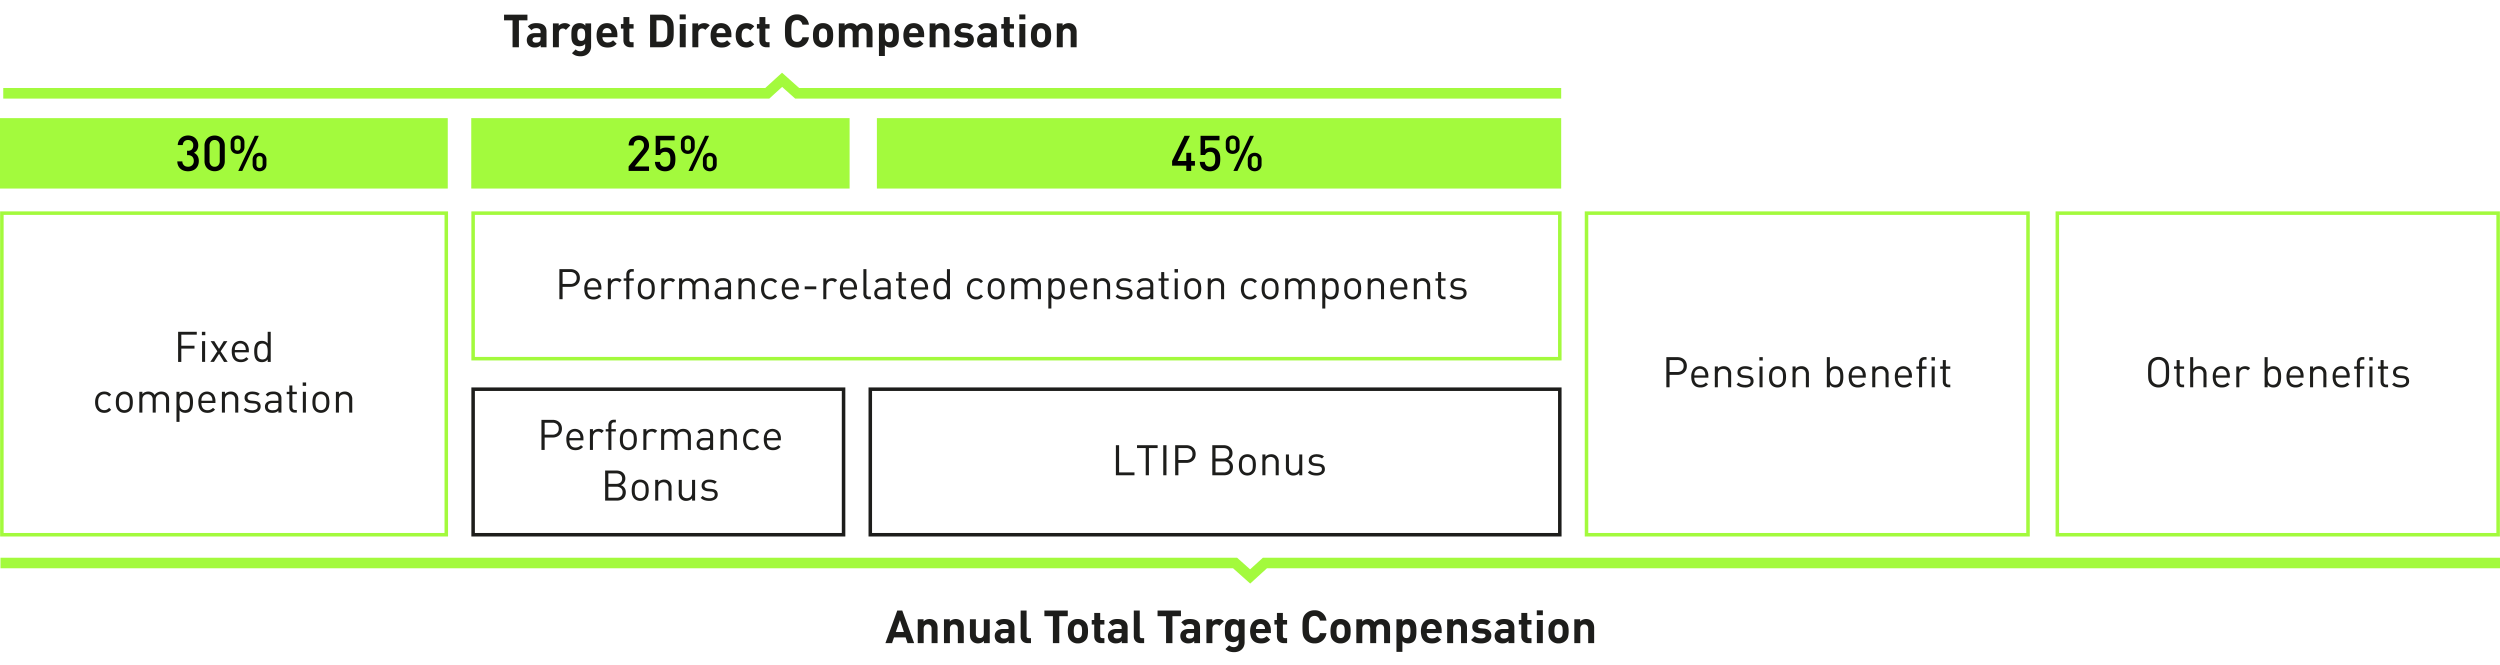
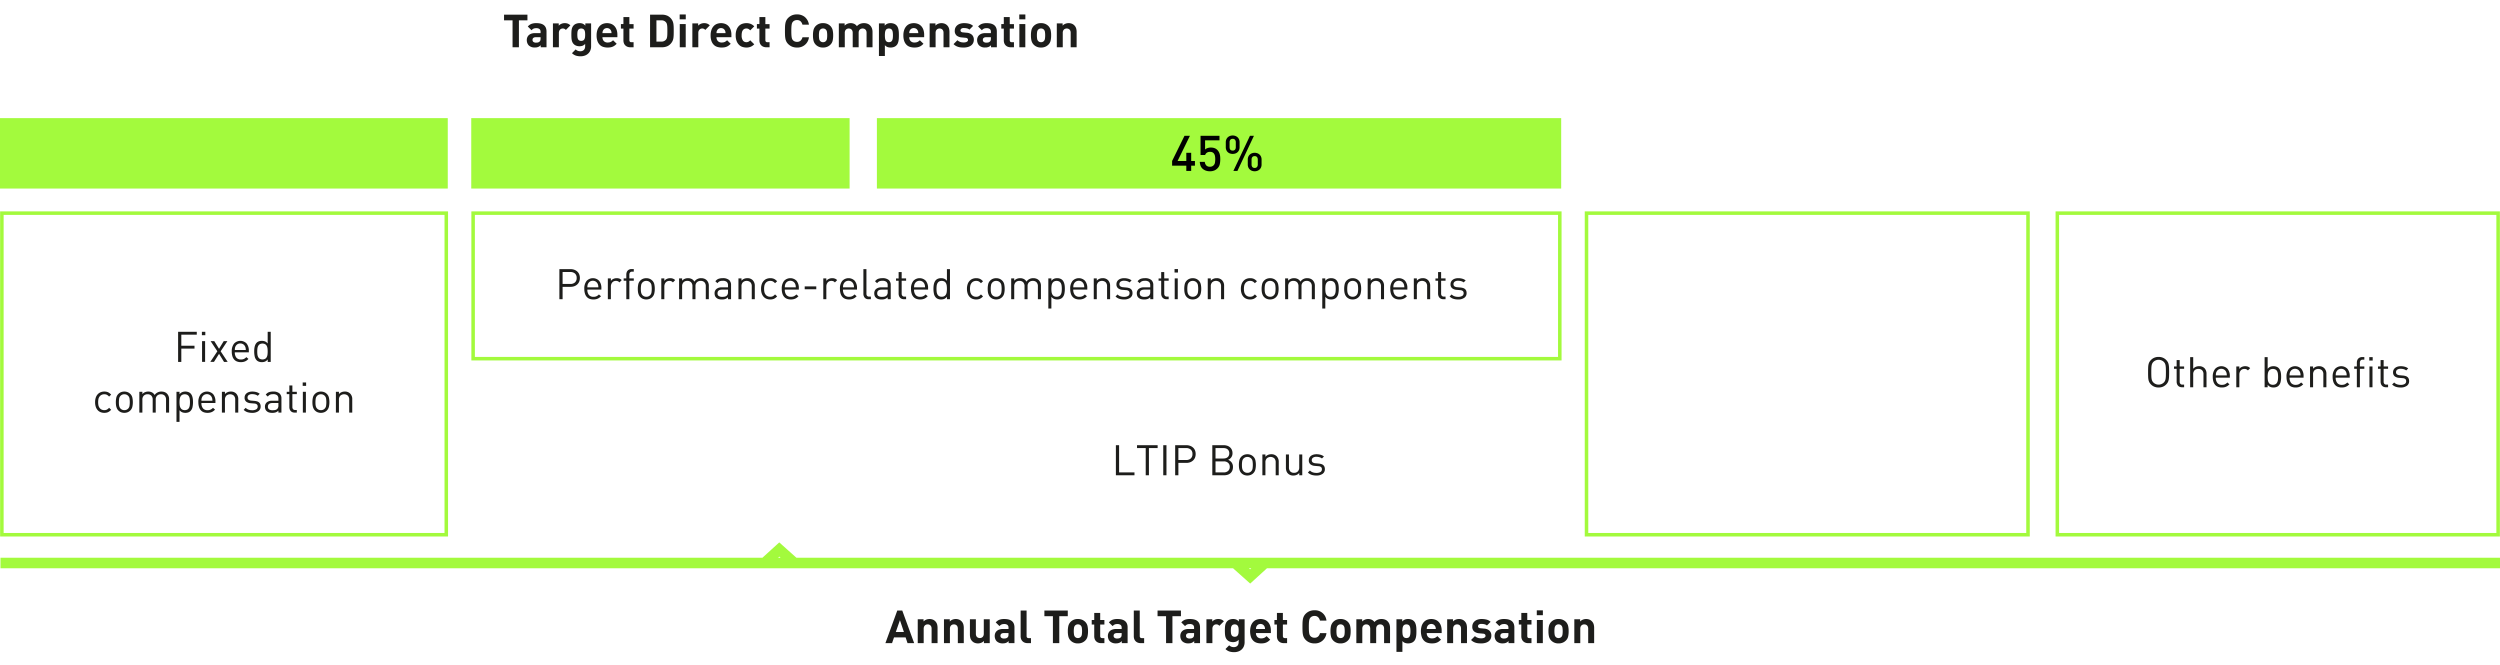
<svg xmlns="http://www.w3.org/2000/svg" width="710" height="189" viewBox="0 0 710 189">
  <g fill="none">
    <path stroke="#a3fa3d" stroke-width="20" d="M0 43.547h127.167M133.835 43.547h107.452M249.037 43.547h194.338" />
-     <path stroke="#a3fa3d" stroke-width="3" d="M710 159.888H359.241l-4.198 3.826-4.284-3.826H.137M.924 26.494h216.984l4.199-3.826 4.284 3.826h216.984" />
+     <path stroke="#a3fa3d" stroke-width="3" d="M710 159.888H359.241l-4.198 3.826-4.284-3.826H.137h216.984l4.199-3.826 4.284 3.826h216.984" />
    <path stroke="#a3fa3d" d="M.531 60.532h126.214v91.333H.531zM450.57 60.532h125.384v91.333H450.57zM584.28 60.532h125.189v91.333H584.28zM134.367 60.532h308.616v41.333H134.367z" />
-     <path stroke="#1d1d1b" stroke-miterlimit="10" d="M247.161 110.532h195.822v41.333H247.161zM134.367 110.532h105.206v41.333H134.367z" />
  </g>
  <g fill="#1d1d1b">
    <path d="M51.493 95.05v3.145h3.745v.816h-3.745v3.768h-.911v-8.545h5.304v.817zM57.337 95.195v-.972h.972v.972zm.048 7.584v-5.904h.864v5.904zM63.625 102.78l-1.416-2.294-1.44 2.293h-1.044l2.004-3.012-1.92-2.892h1.044l1.356 2.184 1.332-2.184h1.044l-1.92 2.892 2.004 3.012zM66.685 100.055a2.31 2.31 0 00.438 1.506 1.584 1.584 0 001.302.534 1.997 1.997 0 00.858-.162 2.549 2.549 0 00.69-.51l.588.516a4.497 4.497 0 01-.45.396 2.39 2.39 0 01-.48.282 2.672 2.672 0 01-.558.174 3.518 3.518 0 01-.672.06 3.017 3.017 0 01-1.068-.18 2.054 2.054 0 01-.816-.552 2.513 2.513 0 01-.516-.942 4.497 4.497 0 01-.18-1.35 3.431 3.431 0 01.648-2.238 2.446 2.446 0 013.57-.025 3.213 3.213 0 01.63 2.107v.384zm3.132-.649c-.008-.119-.016-.222-.024-.311a3.235 3.235 0 00-.03-.24 1.26 1.26 0 00-.054-.21 6.647 6.647 0 00-.084-.222 1.575 1.575 0 00-.546-.648 1.568 1.568 0 00-1.668 0 1.57 1.57 0 00-.546.648 1.362 1.362 0 00-.09.222 1.79 1.79 0 00-.048.21 1.941 1.941 0 00-.024.24c-.004.089-.01.192-.018.311zM76.033 102.78v-.71a1.91 1.91 0 01-.774.625 2.499 2.499 0 01-.906.156 2.368 2.368 0 01-.828-.138 1.668 1.668 0 01-.612-.378 2.213 2.213 0 01-.582-1.122 6.812 6.812 0 01-.138-1.387c0-.24.01-.477.03-.713a4.465 4.465 0 01.108-.678 2.877 2.877 0 01.222-.613 1.944 1.944 0 01.36-.504 1.666 1.666 0 01.612-.377 2.368 2.368 0 01.828-.138 2.536 2.536 0 01.9.15 1.89 1.89 0 01.768.606v-3.325h.864v8.545zm-.012-2.954a7.258 7.258 0 00-.048-.84 2.178 2.178 0 00-.204-.72 1.272 1.272 0 00-.45-.503 1.665 1.665 0 00-1.554 0 1.334 1.334 0 00-.45.504 2.08 2.08 0 00-.21.72 7.403 7.403 0 000 1.68 2.074 2.074 0 00.21.72 1.334 1.334 0 00.45.504 1.665 1.665 0 001.554 0 1.272 1.272 0 00.45-.504 2.172 2.172 0 00.204-.72 7.25 7.25 0 00.048-.84zM31.568 116.375a2.792 2.792 0 01-.894.684 2.607 2.607 0 01-1.05.191 2.816 2.816 0 01-1.038-.186 2.222 2.222 0 01-.828-.564 2.619 2.619 0 01-.552-.947 4.038 4.038 0 01-.198-1.326 3.99 3.99 0 01.198-1.32 2.634 2.634 0 01.552-.942 2.32 2.32 0 01.828-.57 2.74 2.74 0 011.038-.192 2.607 2.607 0 011.05.192 2.82 2.82 0 01.894.683l-.588.553a2.163 2.163 0 00-.636-.516 1.642 1.642 0 00-.72-.144 1.78 1.78 0 00-.78.168 1.544 1.544 0 00-.588.504 1.904 1.904 0 00-.294.654 4.855 4.855 0 000 1.86 1.904 1.904 0 00.294.654 1.527 1.527 0 00.588.503 1.766 1.766 0 00.78.168 1.588 1.588 0 00.72-.15 2.262 2.262 0 00.636-.521zM37.724 114.227a5.806 5.806 0 01-.138 1.29 2.191 2.191 0 01-.582 1.061 2.285 2.285 0 01-.732.492 2.654 2.654 0 01-1.92 0 2.281 2.281 0 01-.732-.492 1.943 1.943 0 01-.366-.498 2.81 2.81 0 01-.216-.563 3.7 3.7 0 01-.108-.619q-.03-.323-.03-.671a6.045 6.045 0 01.132-1.29 2.113 2.113 0 01.588-1.062 2.313 2.313 0 01.732-.492 2.654 2.654 0 011.92 0 2.317 2.317 0 01.732.492 2.115 2.115 0 01.588 1.062 6.06 6.06 0 01.132 1.29zm-.864 0a6.98 6.98 0 00-.072-1.002 1.416 1.416 0 00-.396-.823 1.469 1.469 0 00-1.08-.431 1.446 1.446 0 00-1.47 1.254 6.466 6.466 0 00-.078 1.002q0 .252.012.503a3.261 3.261 0 00.06.493 2.022 2.022 0 00.144.45 1.28 1.28 0 00.264.378 1.45 1.45 0 001.068.431 1.432 1.432 0 001.476-1.26 6.86 6.86 0 00.072-.995zM47.156 117.179v-3.636a1.605 1.605 0 00-.39-1.182 1.436 1.436 0 00-1.062-.39 1.5 1.5 0 00-1.062.384 1.418 1.418 0 00-.414 1.092v3.732h-.864v-3.636a1.605 1.605 0 00-.39-1.182 1.436 1.436 0 00-1.062-.39 1.462 1.462 0 00-1.074.396 1.58 1.58 0 00-.402 1.176v3.636h-.864v-5.904h.864v.648a1.99 1.99 0 01.738-.54 2.363 2.363 0 01.93-.18 2.251 2.251 0 011.074.246 1.826 1.826 0 01.738.738 2.247 2.247 0 011.944-.984 2.432 2.432 0 01.864.144 1.916 1.916 0 01.66.408 2.174 2.174 0 01.636 1.644v3.78zM54.812 114.227a6.836 6.836 0 01-.138 1.386 2.214 2.214 0 01-.582 1.121 1.672 1.672 0 01-.612.38 2.37 2.37 0 01-.828.136 2.442 2.442 0 01-.894-.155 1.934 1.934 0 01-.774-.613v3.336h-.864v-8.543h.864v.696a1.944 1.944 0 01.768-.612 2.43 2.43 0 01.9-.156 2.37 2.37 0 01.828.138 1.67 1.67 0 01.612.378 1.944 1.944 0 01.36.504 2.881 2.881 0 01.222.611 4.568 4.568 0 01.108.679q.03.353.03.714zm-.864 0a7.233 7.233 0 00-.048-.84 2.19 2.19 0 00-.204-.721 1.285 1.285 0 00-.45-.504 1.673 1.673 0 00-1.554 0 1.349 1.349 0 00-.45.504 2.092 2.092 0 00-.21.72 7.394 7.394 0 000 1.68 2.086 2.086 0 00.21.721 1.349 1.349 0 00.45.504 1.673 1.673 0 001.554 0 1.285 1.285 0 00.45-.504 2.184 2.184 0 00.204-.72 7.233 7.233 0 00.048-.84zM57.2 114.455a2.312 2.312 0 00.438 1.506 1.586 1.586 0 001.302.533 1.982 1.982 0 00.858-.162 2.508 2.508 0 00.69-.51l.588.517a4.378 4.378 0 01-.45.395 2.344 2.344 0 01-.48.283 2.733 2.733 0 01-.558.174 3.523 3.523 0 01-.672.059 2.995 2.995 0 01-1.068-.18 2.044 2.044 0 01-.817-.551 2.499 2.499 0 01-.515-.943 4.49 4.49 0 01-.18-1.35 3.432 3.432 0 01.648-2.238 2.447 2.447 0 013.57-.023 3.21 3.21 0 01.63 2.105v.385zm3.132-.648a14.83 14.83 0 00-.024-.313 3.273 3.273 0 00-.03-.24 1.25 1.25 0 00-.054-.21 5.885 5.885 0 00-.084-.222 1.58 1.58 0 00-.547-.647 1.568 1.568 0 00-1.668 0 1.577 1.577 0 00-.545.647 1.335 1.335 0 00-.09.223 1.773 1.773 0 00-.048.21 1.94 1.94 0 00-.025.24l-.017.312zM66.8 117.179v-3.636a1.605 1.605 0 00-.39-1.182 1.638 1.638 0 00-2.13.006 1.595 1.595 0 00-.396 1.176v3.636h-.864v-5.904h.864v.648a2.002 2.002 0 01.731-.54 2.32 2.32 0 01.925-.18 2.043 2.043 0 011.512.552 2.196 2.196 0 01.612 1.644v3.78zM74.024 115.451a1.54 1.54 0 01-.66 1.326 2.923 2.923 0 01-1.74.473 4.385 4.385 0 01-1.35-.191 2.723 2.723 0 01-1.074-.66l.576-.577a2.058 2.058 0 00.816.523 3.09 3.09 0 001.02.162 2.18 2.18 0 001.158-.259.862.862 0 00.414-.785.78.78 0 00-.228-.606 1.278 1.278 0 00-.756-.258l-.972-.084a2.278 2.278 0 01-1.314-.456 1.4 1.4 0 01-.45-1.128 1.54 1.54 0 01.612-1.267 2.122 2.122 0 01.683-.342 3.01 3.01 0 01.876-.119 4.189 4.189 0 011.183.156 2.72 2.72 0 01.941.48l-.564.563a2.096 2.096 0 00-.713-.353 3.128 3.128 0 00-.859-.114 1.595 1.595 0 00-.983.258.848.848 0 00-.336.713.727.727 0 00.252.6 1.555 1.555 0 00.804.264l.924.084a3.789 3.789 0 01.708.132 1.575 1.575 0 01.552.283 1.25 1.25 0 01.354.473 1.771 1.771 0 01.126.71zM79.063 117.179v-.564a2.093 2.093 0 01-.732.492 2.81 2.81 0 01-.972.143 3.293 3.293 0 01-.984-.12 1.775 1.775 0 01-.684-.42 1.302 1.302 0 01-.336-.533 2.058 2.058 0 01-.108-.666 1.562 1.562 0 01.528-1.248 2.268 2.268 0 011.524-.456h1.764v-.565a1.278 1.278 0 00-.342-.971 1.685 1.685 0 00-1.17-.324 2.086 2.086 0 00-.888.156 1.668 1.668 0 00-.6.528l-.588-.54a1.983 1.983 0 01.87-.702 3.437 3.437 0 011.218-.186 2.67 2.67 0 011.782.504 1.832 1.832 0 01.582 1.464v4.008zm0-2.724H77.42q-1.332 0-1.332 1.043a.896.896 0 00.324.763 1.744 1.744 0 001.044.246 3.567 3.567 0 00.696-.066 1.295 1.295 0 00.612-.33 1.39 1.39 0 00.3-1.02zM83.683 117.179a1.621 1.621 0 01-.666-.126 1.316 1.316 0 01-.468-.342 1.486 1.486 0 01-.282-.504 1.921 1.921 0 01-.096-.612v-3.66h-.744v-.66h.744v-1.812h.864v1.812h1.26v.66h-1.26v3.635a.96.96 0 00.192.637.755.755 0 00.612.228h.456v.744zM85.963 109.595v-.972h.972v.972zm.048 7.584v-5.904h.864v5.904zM93.547 114.227a5.806 5.806 0 01-.138 1.29 2.191 2.191 0 01-.582 1.061 2.285 2.285 0 01-.732.492 2.654 2.654 0 01-1.92 0 2.281 2.281 0 01-.732-.492 1.943 1.943 0 01-.366-.498 2.81 2.81 0 01-.216-.563 3.703 3.703 0 01-.108-.619q-.03-.323-.03-.671a6.045 6.045 0 01.132-1.29 2.113 2.113 0 01.588-1.062 2.313 2.313 0 01.732-.492 2.654 2.654 0 011.92 0 2.317 2.317 0 01.732.492 2.115 2.115 0 01.588 1.062 6.06 6.06 0 01.132 1.29zm-.864 0a6.98 6.98 0 00-.072-1.002 1.416 1.416 0 00-.396-.823 1.469 1.469 0 00-1.08-.431 1.446 1.446 0 00-1.47 1.254 6.466 6.466 0 00-.078 1.002q0 .252.012.503a3.258 3.258 0 00.06.493 2.022 2.022 0 00.144.45 1.28 1.28 0 00.264.378 1.45 1.45 0 001.068.431 1.432 1.432 0 001.476-1.26 6.859 6.859 0 00.072-.995zM99.175 117.179v-3.636a1.605 1.605 0 00-.39-1.182 1.638 1.638 0 00-2.13.006 1.595 1.595 0 00-.396 1.176v3.636h-.864v-5.904h.864v.648a2.002 2.002 0 01.732-.54 2.32 2.32 0 01.924-.18 2.043 2.043 0 011.512.552 2.196 2.196 0 01.612 1.644v3.78z" />
  </g>
  <g fill="#1d1d1b">
    <path d="M164.684 78.942a2.683 2.683 0 01-.192 1.038 2.243 2.243 0 01-.546.792 2.503 2.503 0 01-.84.511 3.055 3.055 0 01-1.062.18h-2.268v3.516h-.912v-8.544h3.18a3.01 3.01 0 011.062.18 2.504 2.504 0 01.84.504 2.183 2.183 0 01.546.785 2.686 2.686 0 01.192 1.038zm-.912 0a1.575 1.575 0 00-.498-1.272 1.955 1.955 0 00-1.302-.42h-2.196v3.396h2.196a1.937 1.937 0 001.302-.425 1.59 1.59 0 00.498-1.279zM166.808 82.254a2.315 2.315 0 00.438 1.507 1.584 1.584 0 001.302.534 2.011 2.011 0 00.858-.162 2.549 2.549 0 00.69-.51l.588.516a4.513 4.513 0 01-.45.396 2.433 2.433 0 01-.48.281 2.615 2.615 0 01-.558.174 3.437 3.437 0 01-.672.06 3.04 3.04 0 01-1.068-.179 2.066 2.066 0 01-.816-.553 2.517 2.517 0 01-.516-.941 4.506 4.506 0 01-.18-1.35 3.427 3.427 0 01.648-2.238 2.443 2.443 0 013.57-.024 3.211 3.211 0 01.63 2.106v.383zm3.132-.648c-.008-.12-.016-.223-.024-.311q-.012-.132-.03-.24a1.226 1.226 0 00-.054-.21 6.63 6.63 0 00-.084-.222 1.577 1.577 0 00-.546-.648 1.568 1.568 0 00-1.668 0 1.573 1.573 0 00-.546.648 1.36 1.36 0 00-.09.222 1.731 1.731 0 00-.048.21 1.978 1.978 0 00-.024.24c-.004.088-.01.191-.018.311zM175.928 80.203a1.562 1.562 0 00-.456-.336 1.588 1.588 0 00-1.152.024 1.23 1.23 0 00-.444.336 1.64 1.64 0 00-.282.503 1.859 1.859 0 00-.102.624v3.624h-.864v-5.904h.864v.72a1.6 1.6 0 01.69-.581 2.247 2.247 0 01.966-.211 2.288 2.288 0 01.762.121 1.757 1.757 0 01.654.432zM178.736 79.734v5.245h-.864v-5.245h-.756v-.66h.756v-1.08a2.032 2.032 0 01.09-.611 1.35 1.35 0 01.282-.504 1.38 1.38 0 01.468-.342 1.578 1.578 0 01.66-.127h.624v.744h-.468a.737.737 0 00-.606.229.977.977 0 00-.186.636v1.055h1.26v.66zM185.96 82.026a5.813 5.813 0 01-.138 1.29 2.203 2.203 0 01-.582 1.063 2.35 2.35 0 01-.732.492 2.654 2.654 0 01-1.92 0 2.346 2.346 0 01-.732-.492 1.977 1.977 0 01-.366-.498 2.818 2.818 0 01-.216-.565 3.709 3.709 0 01-.108-.617c-.02-.217-.03-.44-.03-.673a6.044 6.044 0 01.132-1.29 2.116 2.116 0 01.588-1.062 2.327 2.327 0 01.732-.491 2.64 2.64 0 011.92 0 2.331 2.331 0 01.732.49 2.118 2.118 0 01.588 1.063 6.06 6.06 0 01.132 1.29zm-.864 0a6.98 6.98 0 00-.072-1.002 1.41 1.41 0 00-.396-.82 1.462 1.462 0 00-1.08-.434 1.448 1.448 0 00-1.47 1.254 6.465 6.465 0 00-.078 1.002q0 .252.012.504a3.228 3.228 0 00.06.492 2.038 2.038 0 00.144.45 1.28 1.28 0 00.264.379 1.45 1.45 0 001.068.432 1.433 1.433 0 001.476-1.26 6.859 6.859 0 00.072-.997zM191.107 80.203a1.562 1.562 0 00-.455-.336 1.588 1.588 0 00-1.152.024 1.23 1.23 0 00-.445.336 1.64 1.64 0 00-.282.503 1.859 1.859 0 00-.101.624v3.624h-.864v-5.904h.864v.72a1.599 1.599 0 01.69-.581 2.247 2.247 0 01.966-.211 2.288 2.288 0 01.762.121 1.757 1.757 0 01.654.432zM200.444 84.979v-3.637a1.607 1.607 0 00-.39-1.182 1.436 1.436 0 00-1.063-.39 1.5 1.5 0 00-1.062.384 1.416 1.416 0 00-.413 1.092v3.733h-.864v-3.637a1.607 1.607 0 00-.39-1.182 1.436 1.436 0 00-1.062-.39 1.465 1.465 0 00-1.074.396 1.582 1.582 0 00-.402 1.176v3.637h-.864v-5.905h.864v.649a1.99 1.99 0 01.737-.54 2.363 2.363 0 01.93-.181 2.251 2.251 0 011.075.246 1.822 1.822 0 01.738.738 2.246 2.246 0 011.943-.984 2.453 2.453 0 01.864.145 1.916 1.916 0 01.66.408 2.177 2.177 0 01.637 1.644v3.78zM206.755 84.979v-.565a2.066 2.066 0 01-.732.492 2.806 2.806 0 01-.971.145 3.32 3.32 0 01-.985-.12 1.763 1.763 0 01-.684-.42 1.296 1.296 0 01-.336-.534 2.054 2.054 0 01-.108-.666 1.564 1.564 0 01.528-1.248 2.268 2.268 0 011.524-.457h1.764v-.563a1.28 1.28 0 00-.342-.973 1.685 1.685 0 00-1.17-.324 2.085 2.085 0 00-.887.156 1.66 1.66 0 00-.6.529l-.588-.54a1.983 1.983 0 01.87-.702 3.435 3.435 0 011.217-.187 2.67 2.67 0 011.782.504 1.832 1.832 0 01.582 1.465v4.008zm0-2.725h-1.644q-1.332 0-1.332 1.045a.896.896 0 00.324.762 1.744 1.744 0 001.045.246 3.42 3.42 0 00.696-.067 1.278 1.278 0 00.611-.33 1.385 1.385 0 00.3-1.02zM213.5 84.979v-3.637a1.607 1.607 0 00-.39-1.182 1.64 1.64 0 00-2.13.006 1.596 1.596 0 00-.397 1.176v3.637h-.864v-5.905h.864v.649a2.002 2.002 0 01.732-.54 2.32 2.32 0 01.924-.181 2.043 2.043 0 011.512.553 2.197 2.197 0 01.612 1.644v3.78zM220.7 84.174a2.796 2.796 0 01-.895.684 2.607 2.607 0 01-1.05.193 2.836 2.836 0 01-1.038-.186 2.257 2.257 0 01-.828-.564 2.623 2.623 0 01-.552-.948 4.038 4.038 0 01-.198-1.327 3.976 3.976 0 01.198-1.319 2.622 2.622 0 01.552-.942 2.308 2.308 0 01.828-.57 2.74 2.74 0 011.038-.193 2.607 2.607 0 011.05.192 2.796 2.796 0 01.894.685l-.588.552a2.184 2.184 0 00-.636-.517 1.657 1.657 0 00-.72-.143 1.766 1.766 0 00-.78.168 1.544 1.544 0 00-.588.503 1.912 1.912 0 00-.294.655 4.86 4.86 0 000 1.86 1.907 1.907 0 00.294.653 1.555 1.555 0 00.588.505 1.78 1.78 0 00.78.168 1.6 1.6 0 00.72-.15 2.268 2.268 0 00.636-.523zM222.883 82.254a2.315 2.315 0 00.438 1.507 1.584 1.584 0 001.302.534 2.011 2.011 0 00.858-.162 2.549 2.549 0 00.69-.51l.588.516a4.513 4.513 0 01-.45.396 2.433 2.433 0 01-.48.281 2.615 2.615 0 01-.558.174 3.437 3.437 0 01-.672.06 3.04 3.04 0 01-1.068-.179 2.066 2.066 0 01-.816-.553 2.517 2.517 0 01-.516-.941 4.506 4.506 0 01-.18-1.35 3.427 3.427 0 01.648-2.238 2.443 2.443 0 013.57-.024 3.211 3.211 0 01.63 2.106v.383zm3.132-.648c-.008-.12-.016-.223-.024-.311q-.012-.132-.03-.24a1.226 1.226 0 00-.054-.21 6.63 6.63 0 00-.084-.222 1.577 1.577 0 00-.546-.648 1.568 1.568 0 00-1.668 0 1.573 1.573 0 00-.546.648 1.361 1.361 0 00-.09.222 1.731 1.731 0 00-.048.21 1.978 1.978 0 00-.024.24c-.004.088-.01.191-.018.311zM228.535 82.146v-.804h3.288v.804zM237.115 80.203a1.562 1.562 0 00-.456-.336 1.588 1.588 0 00-1.152.024 1.23 1.23 0 00-.444.336 1.64 1.64 0 00-.282.503 1.859 1.859 0 00-.102.624v3.624h-.864v-5.904h.864v.72a1.599 1.599 0 01.69-.581 2.247 2.247 0 01.966-.211 2.288 2.288 0 01.762.121 1.757 1.757 0 01.654.432zM239.407 82.254a2.315 2.315 0 00.438 1.507 1.584 1.584 0 001.302.534 2.011 2.011 0 00.858-.162 2.549 2.549 0 00.69-.51l.588.516a4.513 4.513 0 01-.45.396 2.433 2.433 0 01-.48.281 2.615 2.615 0 01-.558.174 3.437 3.437 0 01-.672.06 3.04 3.04 0 01-1.068-.179 2.066 2.066 0 01-.816-.553 2.517 2.517 0 01-.516-.941 4.506 4.506 0 01-.18-1.35 3.427 3.427 0 01.648-2.238 2.443 2.443 0 013.57-.024 3.211 3.211 0 01.63 2.106v.383zm3.132-.648c-.008-.12-.016-.223-.024-.311q-.012-.132-.03-.24a1.226 1.226 0 00-.054-.21 6.63 6.63 0 00-.084-.222 1.577 1.577 0 00-.546-.648 1.568 1.568 0 00-1.668 0 1.573 1.573 0 00-.546.648 1.361 1.361 0 00-.09.222 1.731 1.731 0 00-.048.21 1.978 1.978 0 00-.024.24c-.004.088-.01.191-.018.311zM246.703 84.979a1.373 1.373 0 01-1.14-.45 1.739 1.739 0 01-.36-1.123v-6.971h.864v6.936a1.044 1.044 0 00.168.648.754.754 0 00.624.215h.468v.745zM252.103 84.979v-.565a2.066 2.066 0 01-.732.492 2.806 2.806 0 01-.972.145 3.32 3.32 0 01-.984-.12 1.763 1.763 0 01-.684-.42 1.296 1.296 0 01-.336-.534 2.054 2.054 0 01-.108-.666 1.564 1.564 0 01.528-1.248 2.268 2.268 0 011.524-.457h1.764v-.563a1.28 1.28 0 00-.342-.973 1.685 1.685 0 00-1.17-.324 2.085 2.085 0 00-.888.156 1.66 1.66 0 00-.6.529l-.588-.54a1.983 1.983 0 01.87-.702 3.435 3.435 0 011.218-.187 2.67 2.67 0 011.782.504 1.832 1.832 0 01.582 1.465v4.008zm0-2.725h-1.644q-1.332 0-1.332 1.045a.896.896 0 00.324.762 1.744 1.744 0 001.044.246 3.42 3.42 0 00.696-.067 1.278 1.278 0 00.612-.33 1.385 1.385 0 00.3-1.02zM256.723 84.979a1.621 1.621 0 01-.666-.126 1.316 1.316 0 01-.468-.342 1.463 1.463 0 01-.282-.505 1.911 1.911 0 01-.096-.611v-3.66h-.744v-.66h.744v-1.812h.863v1.811h1.26v.66h-1.26v3.637a.954.954 0 00.193.635.756.756 0 00.612.228h.455v.745zM259.59 82.254a2.315 2.315 0 00.439 1.507 1.584 1.584 0 001.302.534 2.011 2.011 0 00.857-.162 2.55 2.55 0 00.69-.51l.589.516a4.513 4.513 0 01-.45.396 2.433 2.433 0 01-.48.281 2.615 2.615 0 01-.558.174 3.437 3.437 0 01-.673.06 3.04 3.04 0 01-1.067-.179 2.066 2.066 0 01-.817-.553 2.517 2.517 0 01-.516-.941 4.506 4.506 0 01-.18-1.35 3.427 3.427 0 01.648-2.238 2.443 2.443 0 013.57-.024 3.211 3.211 0 01.63 2.106v.383zm3.132-.648c-.008-.12-.016-.223-.024-.311q-.012-.132-.03-.24a1.226 1.226 0 00-.054-.21 6.586 6.586 0 00-.084-.222 1.578 1.578 0 00-.546-.648 1.568 1.568 0 00-1.668 0 1.573 1.573 0 00-.546.648 1.36 1.36 0 00-.09.222 1.73 1.73 0 00-.047.21 1.974 1.974 0 00-.025.24l-.017.311zM268.938 84.979v-.708a1.907 1.907 0 01-.773.624 2.499 2.499 0 01-.906.156 2.368 2.368 0 01-.828-.139 1.667 1.667 0 01-.612-.377 2.216 2.216 0 01-.582-1.123 6.81 6.81 0 01-.138-1.386q0-.359.03-.714a4.455 4.455 0 01.108-.677 2.857 2.857 0 01.222-.613 1.912 1.912 0 01.36-.503 1.668 1.668 0 01.612-.378 2.368 2.368 0 01.828-.14 2.536 2.536 0 01.9.151 1.9 1.9 0 01.768.606v-3.323h.864v8.544zm-.012-2.953a7.246 7.246 0 00-.047-.84 2.171 2.171 0 00-.204-.72 1.272 1.272 0 00-.45-.503 1.665 1.665 0 00-1.554 0 1.334 1.334 0 00-.45.504 2.074 2.074 0 00-.21.72 7.403 7.403 0 000 1.68 2.069 2.069 0 00.21.719 1.32 1.32 0 00.45.504 1.658 1.658 0 001.554 0 1.259 1.259 0 00.45-.504 2.166 2.166 0 00.204-.719 7.263 7.263 0 00.048-.84zM279.174 84.174a2.796 2.796 0 01-.893.684 2.607 2.607 0 01-1.05.193 2.836 2.836 0 01-1.039-.186 2.257 2.257 0 01-.827-.564 2.623 2.623 0 01-.552-.948 4.038 4.038 0 01-.198-1.327 3.976 3.976 0 01.198-1.319 2.622 2.622 0 01.552-.942 2.309 2.309 0 01.827-.57 2.74 2.74 0 011.039-.193 2.607 2.607 0 011.05.192 2.796 2.796 0 01.893.685l-.588.552a2.184 2.184 0 00-.636-.517 1.657 1.657 0 00-.72-.143 1.766 1.766 0 00-.78.168 1.544 1.544 0 00-.588.503 1.912 1.912 0 00-.294.655 4.86 4.86 0 000 1.86 1.907 1.907 0 00.294.653 1.555 1.555 0 00.588.505 1.78 1.78 0 00.78.168 1.6 1.6 0 00.72-.15 2.268 2.268 0 00.636-.523zM285.33 82.026a5.812 5.812 0 01-.138 1.29 2.203 2.203 0 01-.582 1.063 2.35 2.35 0 01-.732.492 2.654 2.654 0 01-1.92 0 2.346 2.346 0 01-.732-.492 1.977 1.977 0 01-.366-.498 2.818 2.818 0 01-.216-.565 3.707 3.707 0 01-.108-.617c-.02-.217-.03-.44-.03-.673a6.045 6.045 0 01.132-1.29 2.116 2.116 0 01.588-1.062 2.327 2.327 0 01.732-.491 2.64 2.64 0 011.92 0 2.33 2.33 0 01.732.49 2.117 2.117 0 01.588 1.063 6.06 6.06 0 01.132 1.29zm-.864 0a6.981 6.981 0 00-.072-1.002 1.41 1.41 0 00-.396-.82 1.462 1.462 0 00-1.08-.434 1.448 1.448 0 00-1.47 1.254 6.466 6.466 0 00-.078 1.002q0 .252.012.504a3.23 3.23 0 00.06.492 2.039 2.039 0 00.144.45 1.28 1.28 0 00.264.379 1.45 1.45 0 001.068.432 1.434 1.434 0 001.476-1.26 6.86 6.86 0 00.072-.997zM294.762 84.979v-3.637a1.607 1.607 0 00-.39-1.182 1.436 1.436 0 00-1.062-.39 1.5 1.5 0 00-1.062.384 1.416 1.416 0 00-.414 1.092v3.733h-.864v-3.637a1.607 1.607 0 00-.39-1.182 1.436 1.436 0 00-1.062-.39 1.465 1.465 0 00-1.074.396 1.582 1.582 0 00-.402 1.176v3.637h-.864v-5.905h.864v.649a1.99 1.99 0 01.738-.54 2.363 2.363 0 01.93-.181 2.251 2.251 0 011.074.246 1.822 1.822 0 01.738.738 2.246 2.246 0 011.944-.984 2.453 2.453 0 01.864.145 1.916 1.916 0 01.66.408 2.177 2.177 0 01.636 1.644v3.78zM302.418 82.026a6.826 6.826 0 01-.138 1.386 2.22 2.22 0 01-.582 1.123 1.668 1.668 0 01-.612.377 2.37 2.37 0 01-.828.139 2.462 2.462 0 01-.894-.156 1.939 1.939 0 01-.774-.612v3.336h-.864v-8.545h.864v.697a1.957 1.957 0 01.768-.613 2.451 2.451 0 01.9-.156 2.37 2.37 0 01.828.139 1.67 1.67 0 01.612.378 1.912 1.912 0 01.36.503 2.87 2.87 0 01.222.613 4.514 4.514 0 01.108.678q.03.354.03.713zm-.864 0a7.246 7.246 0 00-.048-.84 2.171 2.171 0 00-.204-.72 1.272 1.272 0 00-.45-.503 1.665 1.665 0 00-1.554 0 1.334 1.334 0 00-.45.504 2.074 2.074 0 00-.21.72 7.403 7.403 0 000 1.68 2.069 2.069 0 00.21.719 1.32 1.32 0 00.45.504 1.658 1.658 0 001.554 0 1.259 1.259 0 00.45-.504 2.166 2.166 0 00.204-.719 7.263 7.263 0 00.048-.84zM304.806 82.254a2.315 2.315 0 00.438 1.507 1.584 1.584 0 001.302.534 2.011 2.011 0 00.858-.162 2.549 2.549 0 00.69-.51l.588.516a4.513 4.513 0 01-.45.396 2.433 2.433 0 01-.48.281 2.615 2.615 0 01-.558.174 3.437 3.437 0 01-.672.06 3.04 3.04 0 01-1.068-.179 2.066 2.066 0 01-.816-.553 2.517 2.517 0 01-.516-.941 4.506 4.506 0 01-.18-1.35 3.427 3.427 0 01.648-2.238 2.443 2.443 0 013.57-.024 3.211 3.211 0 01.63 2.106v.383zm3.132-.648c-.008-.12-.016-.223-.024-.311q-.012-.132-.03-.24a1.226 1.226 0 00-.054-.21 6.63 6.63 0 00-.084-.222 1.577 1.577 0 00-.546-.648 1.568 1.568 0 00-1.668 0 1.573 1.573 0 00-.546.648 1.361 1.361 0 00-.09.222 1.731 1.731 0 00-.048.21 1.978 1.978 0 00-.024.24c-.004.088-.01.191-.018.311zM314.406 84.979v-3.637a1.607 1.607 0 00-.39-1.182 1.64 1.64 0 00-2.13.006 1.596 1.596 0 00-.396 1.176v3.637h-.864v-5.905h.864v.649a2.002 2.002 0 01.732-.54 2.32 2.32 0 01.924-.181 2.043 2.043 0 011.512.553 2.197 2.197 0 01.612 1.644v3.78zM321.63 83.25a1.539 1.539 0 01-.66 1.326 2.916 2.916 0 01-1.74.475 4.384 4.384 0 01-1.35-.193 2.732 2.732 0 01-1.074-.659l.576-.576a2.056 2.056 0 00.816.522 3.115 3.115 0 001.02.162 2.19 2.19 0 001.158-.258.862.862 0 00.414-.786.784.784 0 00-.228-.607 1.285 1.285 0 00-.756-.258l-.972-.084a2.271 2.271 0 01-1.314-.456 1.4 1.4 0 01-.45-1.127 1.532 1.532 0 01.612-1.266 2.102 2.102 0 01.684-.342 3.009 3.009 0 01.876-.121 4.225 4.225 0 011.182.156 2.722 2.722 0 01.942.48l-.564.565a2.098 2.098 0 00-.714-.354 3.128 3.128 0 00-.858-.115 1.596 1.596 0 00-.984.258.85.85 0 00-.336.715.727.727 0 00.252.6 1.537 1.537 0 00.804.263l.924.084a3.71 3.71 0 01.708.133 1.558 1.558 0 01.552.281 1.254 1.254 0 01.354.475 1.761 1.761 0 01.126.707zM326.67 84.979v-.565a2.066 2.066 0 01-.732.492 2.806 2.806 0 01-.972.145 3.32 3.32 0 01-.984-.12 1.763 1.763 0 01-.684-.42 1.296 1.296 0 01-.336-.534 2.054 2.054 0 01-.108-.666 1.565 1.565 0 01.528-1.248 2.268 2.268 0 011.524-.457h1.764v-.563a1.28 1.28 0 00-.342-.973 1.685 1.685 0 00-1.17-.324 2.085 2.085 0 00-.888.156 1.66 1.66 0 00-.6.529l-.588-.54a1.983 1.983 0 01.87-.702 3.435 3.435 0 011.218-.187 2.67 2.67 0 011.782.504 1.832 1.832 0 01.582 1.465v4.008zm0-2.725h-1.644q-1.332 0-1.332 1.045a.896.896 0 00.324.762 1.744 1.744 0 001.044.246 3.42 3.42 0 00.696-.067 1.278 1.278 0 00.612-.33 1.385 1.385 0 00.3-1.02zM331.29 84.979a1.621 1.621 0 01-.666-.126 1.316 1.316 0 01-.468-.342 1.463 1.463 0 01-.282-.505 1.911 1.911 0 01-.096-.611v-3.66h-.744v-.66h.744v-1.812h.864v1.811h1.26v.66h-1.26v3.637a.954.954 0 00.192.635.756.756 0 00.612.228h.456v.745zM333.57 77.395v-.973h.971v.973zm.048 7.584v-5.905h.864v5.905zM341.154 82.026a5.812 5.812 0 01-.138 1.29 2.203 2.203 0 01-.582 1.063 2.35 2.35 0 01-.733.492 2.654 2.654 0 01-1.92 0 2.346 2.346 0 01-.731-.492 1.977 1.977 0 01-.366-.498 2.818 2.818 0 01-.216-.565 3.707 3.707 0 01-.108-.617c-.02-.217-.03-.44-.03-.673a6.044 6.044 0 01.131-1.29 2.116 2.116 0 01.589-1.062 2.327 2.327 0 01.732-.491 2.64 2.64 0 011.92 0 2.33 2.33 0 01.732.49 2.117 2.117 0 01.588 1.063 6.06 6.06 0 01.132 1.29zm-.864 0a6.981 6.981 0 00-.072-1.002 1.41 1.41 0 00-.396-.82 1.462 1.462 0 00-1.08-.434 1.448 1.448 0 00-1.47 1.254 6.466 6.466 0 00-.078 1.002q0 .252.012.504a3.23 3.23 0 00.06.492 2.039 2.039 0 00.143.45 1.28 1.28 0 00.265.379 1.45 1.45 0 001.067.432 1.434 1.434 0 001.477-1.26 6.86 6.86 0 00.072-.997zM346.782 84.979v-3.637a1.607 1.607 0 00-.39-1.182 1.64 1.64 0 00-2.13.006 1.596 1.596 0 00-.396 1.176v3.637h-.864v-5.905h.864v.649a2.002 2.002 0 01.732-.54 2.32 2.32 0 01.924-.181 2.043 2.043 0 011.512.553 2.197 2.197 0 01.612 1.644v3.78zM356.97 84.174a2.796 2.796 0 01-.895.684 2.607 2.607 0 01-1.05.193 2.836 2.836 0 01-1.038-.186 2.257 2.257 0 01-.828-.564 2.623 2.623 0 01-.552-.948 4.038 4.038 0 01-.198-1.327 3.976 3.976 0 01.198-1.319 2.622 2.622 0 01.552-.942 2.309 2.309 0 01.828-.57 2.74 2.74 0 011.038-.193 2.607 2.607 0 011.05.192 2.796 2.796 0 01.894.685l-.588.552a2.184 2.184 0 00-.636-.517 1.657 1.657 0 00-.72-.143 1.766 1.766 0 00-.78.168 1.544 1.544 0 00-.588.503 1.912 1.912 0 00-.294.655 4.86 4.86 0 000 1.86 1.907 1.907 0 00.294.653 1.555 1.555 0 00.588.505 1.78 1.78 0 00.78.168 1.6 1.6 0 00.72-.15 2.268 2.268 0 00.636-.523zM363.125 82.026a5.812 5.812 0 01-.138 1.29 2.203 2.203 0 01-.582 1.063 2.35 2.35 0 01-.732.492 2.654 2.654 0 01-1.92 0 2.346 2.346 0 01-.732-.492 1.977 1.977 0 01-.366-.498 2.818 2.818 0 01-.216-.565 3.707 3.707 0 01-.108-.617c-.02-.217-.03-.44-.03-.673a6.044 6.044 0 01.132-1.29 2.116 2.116 0 01.588-1.062 2.327 2.327 0 01.732-.491 2.64 2.64 0 011.92 0 2.331 2.331 0 01.732.49 2.117 2.117 0 01.588 1.063 6.06 6.06 0 01.132 1.29zm-.864 0a6.981 6.981 0 00-.072-1.002 1.41 1.41 0 00-.396-.82 1.462 1.462 0 00-1.08-.434 1.448 1.448 0 00-1.47 1.254 6.466 6.466 0 00-.078 1.002q0 .252.012.504a3.23 3.23 0 00.06.492 2.039 2.039 0 00.144.45 1.28 1.28 0 00.264.379 1.45 1.45 0 001.068.432 1.434 1.434 0 001.476-1.26 6.86 6.86 0 00.072-.997zM372.557 84.979v-3.637a1.607 1.607 0 00-.39-1.182 1.436 1.436 0 00-1.062-.39 1.5 1.5 0 00-1.062.384 1.416 1.416 0 00-.414 1.092v3.733h-.864v-3.637a1.607 1.607 0 00-.39-1.182 1.436 1.436 0 00-1.062-.39 1.465 1.465 0 00-1.074.396 1.582 1.582 0 00-.402 1.176v3.637h-.864v-5.905h.864v.649a1.99 1.99 0 01.738-.54 2.363 2.363 0 01.93-.181 2.251 2.251 0 011.074.246 1.822 1.822 0 01.738.738 2.246 2.246 0 011.944-.984 2.453 2.453 0 01.864.145 1.916 1.916 0 01.66.408 2.177 2.177 0 01.636 1.644v3.78zM380.213 82.026a6.826 6.826 0 01-.138 1.386 2.22 2.22 0 01-.582 1.123 1.669 1.669 0 01-.612.377 2.37 2.37 0 01-.827.139 2.462 2.462 0 01-.894-.156 1.939 1.939 0 01-.774-.612v3.336h-.864v-8.545h.864v.697a1.956 1.956 0 01.767-.613 2.451 2.451 0 01.9-.156 2.37 2.37 0 01.828.139 1.67 1.67 0 01.612.378 1.912 1.912 0 01.36.503 2.871 2.871 0 01.223.613 4.515 4.515 0 01.107.678q.03.354.03.713zm-.864 0a7.245 7.245 0 00-.047-.84 2.171 2.171 0 00-.205-.72 1.272 1.272 0 00-.45-.503 1.665 1.665 0 00-1.554 0 1.334 1.334 0 00-.45.504 2.074 2.074 0 00-.21.72 7.403 7.403 0 000 1.68 2.069 2.069 0 00.21.719 1.32 1.32 0 00.45.504 1.658 1.658 0 001.554 0 1.259 1.259 0 00.45-.504 2.166 2.166 0 00.205-.719 7.263 7.263 0 00.047-.84zM386.573 82.026a5.812 5.812 0 01-.138 1.29 2.203 2.203 0 01-.582 1.063 2.35 2.35 0 01-.732.492 2.654 2.654 0 01-1.92 0 2.346 2.346 0 01-.732-.492 1.977 1.977 0 01-.366-.498 2.818 2.818 0 01-.216-.565 3.707 3.707 0 01-.108-.617c-.02-.217-.03-.44-.03-.673a6.045 6.045 0 01.132-1.29 2.116 2.116 0 01.588-1.062 2.327 2.327 0 01.732-.491 2.64 2.64 0 011.92 0 2.33 2.33 0 01.732.49 2.117 2.117 0 01.588 1.063 6.06 6.06 0 01.132 1.29zm-.864 0a6.981 6.981 0 00-.072-1.002 1.41 1.41 0 00-.396-.82 1.462 1.462 0 00-1.08-.434 1.448 1.448 0 00-1.47 1.254 6.466 6.466 0 00-.078 1.002q0 .252.012.504a3.23 3.23 0 00.06.492 2.039 2.039 0 00.144.45 1.28 1.28 0 00.264.379 1.45 1.45 0 001.068.432 1.434 1.434 0 001.476-1.26 6.86 6.86 0 00.072-.997zM392.201 84.979v-3.637a1.607 1.607 0 00-.39-1.182 1.64 1.64 0 00-2.13.006 1.596 1.596 0 00-.396 1.176v3.637h-.864v-5.905h.864v.649a2.002 2.002 0 01.732-.54 2.32 2.32 0 01.924-.181 2.043 2.043 0 011.512.553 2.197 2.197 0 01.612 1.644v3.78zM395.705 82.254a2.315 2.315 0 00.438 1.507 1.584 1.584 0 001.302.534 2.011 2.011 0 00.858-.162 2.549 2.549 0 00.69-.51l.588.516a4.513 4.513 0 01-.45.396 2.433 2.433 0 01-.48.281 2.615 2.615 0 01-.558.174 3.437 3.437 0 01-.672.06 3.04 3.04 0 01-1.068-.179 2.066 2.066 0 01-.816-.553 2.517 2.517 0 01-.516-.941 4.506 4.506 0 01-.18-1.35 3.427 3.427 0 01.648-2.238 2.443 2.443 0 013.57-.024 3.211 3.211 0 01.63 2.106v.383zm3.132-.648c-.008-.12-.016-.223-.024-.311q-.012-.132-.03-.24a1.226 1.226 0 00-.054-.21 6.63 6.63 0 00-.084-.222 1.577 1.577 0 00-.546-.648 1.568 1.568 0 00-1.668 0 1.573 1.573 0 00-.546.648 1.361 1.361 0 00-.09.222 1.731 1.731 0 00-.048.21 1.978 1.978 0 00-.024.24c-.004.088-.01.191-.018.311zM405.305 84.979v-3.637a1.607 1.607 0 00-.39-1.182 1.64 1.64 0 00-2.13.006 1.596 1.596 0 00-.396 1.176v3.637h-.864v-5.905h.864v.649a2.002 2.002 0 01.732-.54 2.32 2.32 0 01.924-.181 2.043 2.043 0 011.512.553 2.197 2.197 0 01.612 1.644v3.78zM409.925 84.979a1.621 1.621 0 01-.666-.126 1.315 1.315 0 01-.468-.342 1.463 1.463 0 01-.282-.505 1.911 1.911 0 01-.096-.611v-3.66h-.744v-.66h.744v-1.812h.864v1.811h1.26v.66h-1.26v3.637a.954.954 0 00.192.635.756.756 0 00.612.228h.456v.745zM416.513 83.25a1.539 1.539 0 01-.66 1.326 2.916 2.916 0 01-1.74.475 4.384 4.384 0 01-1.35-.193 2.732 2.732 0 01-1.074-.659l.576-.576a2.056 2.056 0 00.816.522 3.115 3.115 0 001.02.162 2.19 2.19 0 001.158-.258.862.862 0 00.414-.786.784.784 0 00-.228-.607 1.285 1.285 0 00-.756-.258l-.972-.084a2.271 2.271 0 01-1.314-.456 1.4 1.4 0 01-.45-1.127 1.532 1.532 0 01.612-1.266 2.102 2.102 0 01.684-.342 3.009 3.009 0 01.876-.121 4.225 4.225 0 011.182.156 2.722 2.722 0 01.942.48l-.564.565a2.098 2.098 0 00-.714-.354 3.128 3.128 0 00-.858-.115 1.595 1.595 0 00-.984.258.85.85 0 00-.336.715.727.727 0 00.252.6 1.537 1.537 0 00.804.263l.924.084a3.71 3.71 0 01.708.133 1.557 1.557 0 01.552.281 1.254 1.254 0 01.354.475 1.761 1.761 0 01.126.707z" />
  </g>
  <g fill="#1d1d1b">
-     <path d="M159.59 121.742a2.68 2.68 0 01-.192 1.038 2.252 2.252 0 01-.546.792 2.455 2.455 0 01-.84.51 3.032 3.032 0 01-1.062.18h-2.268v3.516h-.912v-8.544h3.18a3.055 3.055 0 011.062.18 2.536 2.536 0 01.84.504 2.203 2.203 0 01.546.786 2.683 2.683 0 01.192 1.038zm-.912 0a1.569 1.569 0 00-.498-1.271 1.95 1.95 0 00-1.302-.42h-2.196v3.395h2.196a1.932 1.932 0 001.302-.425 1.59 1.59 0 00.498-1.279zM161.714 125.055a2.312 2.312 0 00.438 1.506 1.586 1.586 0 001.302.533 1.982 1.982 0 00.858-.162 2.508 2.508 0 00.69-.51l.588.516a4.377 4.377 0 01-.45.396 2.344 2.344 0 01-.48.282 2.733 2.733 0 01-.558.175 3.522 3.522 0 01-.673.059 2.995 2.995 0 01-1.067-.18 2.044 2.044 0 01-.817-.552 2.498 2.498 0 01-.515-.942 4.49 4.49 0 01-.18-1.35 3.432 3.432 0 01.648-2.238 2.447 2.447 0 013.57-.024 3.21 3.21 0 01.63 2.106v.385zm3.131-.649l-.023-.312a3.235 3.235 0 00-.03-.24 1.25 1.25 0 00-.054-.21 5.92 5.92 0 00-.084-.222 1.58 1.58 0 00-.547-.648 1.568 1.568 0 00-1.668 0 1.577 1.577 0 00-.546.648 1.335 1.335 0 00-.09.222 1.773 1.773 0 00-.047.21 1.937 1.937 0 00-.025.24l-.017.312zM170.833 123.002a1.58 1.58 0 00-.455-.336 1.595 1.595 0 00-1.152.024 1.241 1.241 0 00-.445.336 1.618 1.618 0 00-.282.504 1.863 1.863 0 00-.101.624v3.624h-.864v-5.903h.864v.719a1.612 1.612 0 01.69-.582 2.404 2.404 0 011.728-.09 1.76 1.76 0 01.654.433zM173.641 122.534v5.244h-.864v-5.244h-.755v-.659h.755v-1.08a2.05 2.05 0 01.09-.613 1.365 1.365 0 01.282-.504 1.393 1.393 0 01.468-.342 1.579 1.579 0 01.66-.125h.624v.743h-.468a.74.74 0 00-.606.228.982.982 0 00-.186.636v1.057h1.26v.66zM180.865 124.826a5.806 5.806 0 01-.137 1.29 2.191 2.191 0 01-.582 1.062 2.285 2.285 0 01-.733.492 2.654 2.654 0 01-1.92 0 2.281 2.281 0 01-.731-.492 1.943 1.943 0 01-.366-.498 2.81 2.81 0 01-.217-.564 3.703 3.703 0 01-.107-.618q-.03-.324-.03-.672a6.045 6.045 0 01.131-1.29 2.113 2.113 0 01.588-1.061 2.313 2.313 0 01.732-.493 2.654 2.654 0 011.92 0 2.317 2.317 0 01.733.493 2.115 2.115 0 01.587 1.061 6.06 6.06 0 01.132 1.29zm-.864 0a6.98 6.98 0 00-.072-1.002 1.416 1.416 0 00-.396-.822 1.469 1.469 0 00-1.08-.432 1.446 1.446 0 00-1.47 1.254 6.466 6.466 0 00-.077 1.002q0 .252.012.504a3.258 3.258 0 00.06.492 2.022 2.022 0 00.143.45 1.28 1.28 0 00.265.378 1.45 1.45 0 001.067.432 1.432 1.432 0 001.476-1.26 6.859 6.859 0 00.072-.996zM186.013 123.002a1.58 1.58 0 00-.456-.336 1.595 1.595 0 00-1.152.024 1.241 1.241 0 00-.444.336 1.618 1.618 0 00-.282.504 1.863 1.863 0 00-.102.624v3.624h-.864v-5.903h.864v.719a1.612 1.612 0 01.69-.582 2.404 2.404 0 011.728-.09 1.76 1.76 0 01.654.433zM195.35 127.778v-3.635a1.605 1.605 0 00-.39-1.182 1.436 1.436 0 00-1.063-.39 1.5 1.5 0 00-1.062.383 1.418 1.418 0 00-.414 1.093v3.731h-.864v-3.635a1.605 1.605 0 00-.39-1.182 1.436 1.436 0 00-1.062-.39 1.462 1.462 0 00-1.074.396 1.58 1.58 0 00-.402 1.176v3.635h-.864v-5.903h.864v.647a1.99 1.99 0 01.738-.54 2.363 2.363 0 01.93-.18 2.251 2.251 0 011.074.247 1.826 1.826 0 01.738.737 2.247 2.247 0 011.944-.983 2.432 2.432 0 01.864.143 1.916 1.916 0 01.66.409 2.174 2.174 0 01.636 1.643v3.78zM201.661 127.778v-.563a2.093 2.093 0 01-.732.492 2.81 2.81 0 01-.972.143 3.293 3.293 0 01-.984-.12 1.775 1.775 0 01-.684-.42 1.302 1.302 0 01-.336-.534 2.058 2.058 0 01-.108-.666 1.562 1.562 0 01.528-1.248 2.268 2.268 0 011.524-.456h1.764v-.564a1.278 1.278 0 00-.342-.972 1.685 1.685 0 00-1.17-.323 2.086 2.086 0 00-.888.155 1.668 1.668 0 00-.6.529l-.588-.54a1.983 1.983 0 01.87-.703 3.437 3.437 0 011.218-.185 2.67 2.67 0 011.782.504 1.832 1.832 0 01.582 1.464v4.007zm0-2.723h-1.644q-1.332 0-1.332 1.043a.896.896 0 00.324.762 1.744 1.744 0 001.044.246 3.567 3.567 0 00.696-.065 1.295 1.295 0 00.612-.33 1.39 1.39 0 00.3-1.02zM208.405 127.778v-3.635a1.605 1.605 0 00-.39-1.182 1.638 1.638 0 00-2.13.006 1.595 1.595 0 00-.396 1.176v3.635h-.864v-5.903h.864v.647a2.002 2.002 0 01.732-.54 2.32 2.32 0 01.924-.18 2.043 2.043 0 011.512.553 2.196 2.196 0 01.612 1.643v3.78zM215.605 126.975a2.792 2.792 0 01-.894.683 2.607 2.607 0 01-1.05.192 2.816 2.816 0 01-1.038-.186 2.222 2.222 0 01-.828-.564 2.619 2.619 0 01-.552-.948 4.038 4.038 0 01-.198-1.326 3.99 3.99 0 01.198-1.32 2.634 2.634 0 01.552-.942 2.32 2.32 0 01.828-.57 2.74 2.74 0 011.038-.191 2.607 2.607 0 011.05.191 2.82 2.82 0 01.894.684l-.588.552a2.163 2.163 0 00-.636-.515 1.642 1.642 0 00-.72-.145 1.78 1.78 0 00-.78.168 1.544 1.544 0 00-.588.504 1.904 1.904 0 00-.294.655 4.855 4.855 0 000 1.859 1.904 1.904 0 00.294.654 1.527 1.527 0 00.588.504 1.766 1.766 0 00.78.168 1.588 1.588 0 00.72-.15 2.262 2.262 0 00.636-.522zM217.79 125.055a2.312 2.312 0 00.437 1.506 1.586 1.586 0 001.302.533 1.982 1.982 0 00.858-.162 2.508 2.508 0 00.69-.51l.588.516a4.377 4.377 0 01-.45.396 2.344 2.344 0 01-.48.282 2.733 2.733 0 01-.558.175 3.522 3.522 0 01-.672.059 2.995 2.995 0 01-1.068-.18 2.044 2.044 0 01-.816-.552 2.498 2.498 0 01-.516-.942 4.49 4.49 0 01-.18-1.35 3.432 3.432 0 01.648-2.238 2.447 2.447 0 013.57-.024 3.21 3.21 0 01.63 2.106v.385zm3.13-.649c-.007-.12-.015-.223-.023-.312a3.235 3.235 0 00-.03-.24 1.25 1.25 0 00-.054-.21 5.92 5.92 0 00-.084-.222 1.58 1.58 0 00-.546-.648 1.568 1.568 0 00-1.668 0 1.577 1.577 0 00-.546.648 1.335 1.335 0 00-.09.222 1.775 1.775 0 00-.048.21 1.941 1.941 0 00-.024.24c-.004.089-.01.192-.018.312zM177.727 139.814a2.615 2.615 0 01-.186 1.02 2.023 2.023 0 01-.522.744 2.203 2.203 0 01-.804.45 3.35 3.35 0 01-1.032.15h-3.324v-8.543h3.216a3.222 3.222 0 011.02.155 2.275 2.275 0 01.798.45 2.06 2.06 0 01.516.714 2.351 2.351 0 01.186.96 1.955 1.955 0 01-1.26 1.872 2.193 2.193 0 011.002.744 2.072 2.072 0 01.39 1.284zm-1.044-3.888a1.522 1.522 0 00-.132-.66 1.293 1.293 0 00-.354-.455 1.492 1.492 0 00-.528-.271 2.366 2.366 0 00-.666-.09h-2.232v2.964h2.232a2.33 2.33 0 00.666-.09 1.523 1.523 0 00.528-.27 1.296 1.296 0 00.354-.462 1.558 1.558 0 00.132-.666zm.132 3.864a1.463 1.463 0 00-.462-1.14 1.793 1.793 0 00-1.254-.42h-2.328v3.132h2.328a1.773 1.773 0 001.254-.426 1.482 1.482 0 00.462-1.146zM184.231 139.227a5.803 5.803 0 01-.138 1.289 2.199 2.199 0 01-.582 1.062 2.317 2.317 0 01-.732.492 2.654 2.654 0 01-1.92 0 2.313 2.313 0 01-.732-.492 1.977 1.977 0 01-.366-.498 2.796 2.796 0 01-.216-.564 3.689 3.689 0 01-.108-.618 7.2 7.2 0 01-.03-.671 6.048 6.048 0 01.132-1.291 2.113 2.113 0 01.588-1.062 2.295 2.295 0 01.732-.491 2.64 2.64 0 011.92 0 2.299 2.299 0 01.732.491 2.115 2.115 0 01.588 1.062 6.063 6.063 0 01.132 1.29zm-.864 0a6.98 6.98 0 00-.072-1.002 1.413 1.413 0 00-.396-.823 1.465 1.465 0 00-1.08-.431 1.446 1.446 0 00-1.47 1.254 6.466 6.466 0 00-.078 1.002q0 .252.012.503a3.261 3.261 0 00.06.493 2.014 2.014 0 00.144.449 1.284 1.284 0 00.264.379 1.453 1.453 0 001.068.431 1.432 1.432 0 001.476-1.26 6.86 6.86 0 00.072-.995zM189.86 142.178v-3.636a1.605 1.605 0 00-.39-1.182 1.64 1.64 0 00-2.13.006 1.596 1.596 0 00-.397 1.176v3.636h-.864v-5.904h.864v.648a1.988 1.988 0 01.732-.54 2.303 2.303 0 01.924-.18 2.047 2.047 0 011.512.552 2.198 2.198 0 01.612 1.644v3.78zM196.555 142.178v-.66a2.058 2.058 0 01-.738.546 2.314 2.314 0 01-.93.186 2.058 2.058 0 01-1.524-.552 1.894 1.894 0 01-.456-.725 2.823 2.823 0 01-.144-.931v-3.768h.864v3.636a1.622 1.622 0 00.384 1.182 1.415 1.415 0 001.056.39 1.465 1.465 0 001.074-.396 1.58 1.58 0 00.402-1.176v-3.636h.864v5.904zM203.827 140.45a1.539 1.539 0 01-.66 1.326 2.923 2.923 0 01-1.74.474 4.415 4.415 0 01-1.35-.191 2.734 2.734 0 01-1.074-.66l.576-.577a2.045 2.045 0 00.816.522 3.09 3.09 0 001.02.162 2.19 2.19 0 001.158-.258.862.862 0 00.414-.785.783.783 0 00-.228-.607 1.292 1.292 0 00-.756-.258l-.972-.084a2.27 2.27 0 01-1.314-.455 1.402 1.402 0 01-.45-1.13 1.536 1.536 0 01.612-1.265 2.102 2.102 0 01.684-.342 3.01 3.01 0 01.876-.12 4.19 4.19 0 011.182.156 2.737 2.737 0 01.942.48l-.564.564a2.096 2.096 0 00-.714-.353 3.128 3.128 0 00-.858-.115 1.595 1.595 0 00-.984.258.848.848 0 00-.336.714.726.726 0 00.252.6 1.537 1.537 0 00.804.264l.924.084a3.787 3.787 0 01.708.132 1.59 1.59 0 01.552.282 1.262 1.262 0 01.354.474 1.763 1.763 0 01.126.708z" />
-   </g>
+     </g>
  <g fill="#1d1d1b">
    <path d="M316.912 134.979v-8.544h.912v7.727h4.368v.816zM326.296 127.25v7.729h-.912v-7.729h-2.472v-.815h5.856v.815zM330.364 134.979v-8.544h.912v8.544zM339.568 128.942a2.683 2.683 0 01-.192 1.038 2.243 2.243 0 01-.546.792 2.503 2.503 0 01-.84.511 3.055 3.055 0 01-1.062.18h-2.268v3.516h-.912v-8.544h3.18a3.01 3.01 0 011.062.18 2.504 2.504 0 01.84.504 2.183 2.183 0 01.546.785 2.686 2.686 0 01.192 1.038zm-.912 0a1.575 1.575 0 00-.498-1.272 1.955 1.955 0 00-1.302-.42h-2.196v3.396h2.196a1.937 1.937 0 001.302-.425 1.59 1.59 0 00.498-1.279zM350.163 132.615a2.622 2.622 0 01-.186 1.02 2.04 2.04 0 01-.522.744 2.2 2.2 0 01-.804.45 3.35 3.35 0 01-1.032.15h-3.324v-8.544h3.216a3.222 3.222 0 011.02.155 2.262 2.262 0 01.798.451 2.056 2.056 0 01.516.713 2.356 2.356 0 01.186.96 1.952 1.952 0 01-1.26 1.872 2.193 2.193 0 011.002.744 2.073 2.073 0 01.39 1.285zm-1.044-3.888a1.519 1.519 0 00-.132-.66 1.305 1.305 0 00-.354-.457 1.508 1.508 0 00-.528-.27 2.366 2.366 0 00-.666-.09h-2.232v2.965h2.232a2.366 2.366 0 00.666-.09 1.508 1.508 0 00.528-.27 1.292 1.292 0 00.354-.462 1.558 1.558 0 00.132-.666zm.132 3.863a1.461 1.461 0 00-.462-1.139 1.789 1.789 0 00-1.254-.42h-2.328v3.131h2.328a1.777 1.777 0 001.254-.426 1.483 1.483 0 00.462-1.146zM356.667 132.026a5.812 5.812 0 01-.137 1.29 2.203 2.203 0 01-.582 1.063 2.35 2.35 0 01-.733.492 2.654 2.654 0 01-1.92 0 2.346 2.346 0 01-.731-.492 1.977 1.977 0 01-.366-.498 2.818 2.818 0 01-.217-.565 3.707 3.707 0 01-.107-.617c-.02-.217-.03-.44-.03-.673a6.045 6.045 0 01.131-1.29 2.116 2.116 0 01.589-1.062 2.327 2.327 0 01.731-.491 2.64 2.64 0 011.92 0 2.33 2.33 0 01.733.49 2.118 2.118 0 01.587 1.063 6.06 6.06 0 01.132 1.29zm-.864 0a6.981 6.981 0 00-.072-1.002 1.41 1.41 0 00-.396-.82 1.462 1.462 0 00-1.08-.434 1.448 1.448 0 00-1.47 1.254 6.466 6.466 0 00-.077 1.002q0 .252.012.504a3.228 3.228 0 00.06.492 2.039 2.039 0 00.143.45 1.28 1.28 0 00.265.379 1.45 1.45 0 001.067.432 1.434 1.434 0 001.476-1.26 6.86 6.86 0 00.072-.997zM362.295 134.979v-3.637a1.607 1.607 0 00-.39-1.182 1.64 1.64 0 00-2.13.006 1.596 1.596 0 00-.396 1.176v3.637h-.864v-5.905h.864v.649a2.002 2.002 0 01.732-.54 2.32 2.32 0 01.924-.181 2.043 2.043 0 011.512.553 2.197 2.197 0 01.612 1.644v3.78zM368.991 134.979v-.66a2.07 2.07 0 01-.738.546 2.314 2.314 0 01-.93.186 2.055 2.055 0 01-1.524-.553 1.88 1.88 0 01-.456-.726 2.823 2.823 0 01-.144-.93v-3.768h.864v3.637a1.622 1.622 0 00.384 1.182 1.415 1.415 0 001.056.39 1.466 1.466 0 001.074-.396 1.58 1.58 0 00.402-1.176v-3.637h.864v5.905zM376.263 133.25a1.539 1.539 0 01-.66 1.326 2.916 2.916 0 01-1.74.475 4.384 4.384 0 01-1.35-.193 2.732 2.732 0 01-1.074-.659l.576-.576a2.056 2.056 0 00.816.522 3.115 3.115 0 001.02.162 2.19 2.19 0 001.158-.258.862.862 0 00.414-.786.784.784 0 00-.228-.607 1.285 1.285 0 00-.756-.258l-.972-.084a2.271 2.271 0 01-1.314-.456 1.4 1.4 0 01-.45-1.128 1.532 1.532 0 01.612-1.265 2.102 2.102 0 01.684-.342 3.009 3.009 0 01.876-.121 4.225 4.225 0 011.182.156 2.722 2.722 0 01.942.48l-.564.565a2.098 2.098 0 00-.714-.354 3.128 3.128 0 00-.858-.115 1.596 1.596 0 00-.984.258.85.85 0 00-.336.715.727.727 0 00.252.6 1.537 1.537 0 00.804.263l.924.084a3.71 3.71 0 01.708.133 1.557 1.557 0 01.552.281 1.254 1.254 0 01.354.475 1.761 1.761 0 01.126.707z" />
  </g>
  <g fill="#1d1d1b">
    <path d="M147.373 5.778v7.644h-1.807V5.778h-2.418V4.166h6.643v1.612zM153.56 13.422v-.584a2.26 2.26 0 01-.708.494 2.497 2.497 0 01-.956.155 2.338 2.338 0 01-1.729-.598 1.92 1.92 0 01-.416-.676 2.435 2.435 0 01-.143-.845 2.032 2.032 0 01.143-.76 1.707 1.707 0 01.43-.624 2.057 2.057 0 01.728-.422 3.112 3.112 0 011.04-.157h1.572v-.338a1.021 1.021 0 00-.292-.812 1.475 1.475 0 00-.968-.253 1.73 1.73 0 00-.742.136 1.795 1.795 0 00-.559.448l-1.065-1.053a2.752 2.752 0 011.04-.754 3.955 3.955 0 011.39-.208q2.886 0 2.886 2.392v4.459zm-.039-2.86h-1.286q-1.001 0-1.002.78a.694.694 0 00.247.56 1.2 1.2 0 00.78.207 2.264 2.264 0 00.547-.058 1.032 1.032 0 00.455-.267.696.696 0 00.2-.33 1.946 1.946 0 00.06-.528zM160.71 8.496a1.648 1.648 0 00-.39-.3 1.074 1.074 0 00-.507-.104 1.126 1.126 0 00-.39.072.944.944 0 00-.35.228 1.192 1.192 0 00-.254.39 1.453 1.453 0 00-.097.558v4.082h-1.69V6.649h1.65v.65a2.002 2.002 0 01.702-.514 2.326 2.326 0 011.002-.214 2.438 2.438 0 01.87.144 2.089 2.089 0 01.728.494zM167.874 13.176a2.98 2.98 0 01-.208 1.124 2.55 2.55 0 01-.598.89 2.715 2.715 0 01-.943.585 3.465 3.465 0 01-1.228.208 4.354 4.354 0 01-1.352-.188 2.97 2.97 0 01-1.105-.695l1.053-1.067a1.896 1.896 0 00.591.397 1.964 1.964 0 00.735.123 1.484 1.484 0 00.637-.123 1.22 1.22 0 00.422-.319 1.2 1.2 0 00.234-.448 1.88 1.88 0 00.072-.514v-.688a1.904 1.904 0 01-.728.525 2.458 2.458 0 01-.884.15 2.58 2.58 0 01-.91-.156 1.943 1.943 0 01-.702-.44 1.994 1.994 0 01-.377-.521 2.376 2.376 0 01-.208-.619 5 5 0 01-.084-.72q-.02-.39-.02-.832 0-.443.02-.826a4.98 4.98 0 01.084-.715 2.381 2.381 0 01.208-.618 1.974 1.974 0 01.377-.519 1.926 1.926 0 01.708-.442 2.612 2.612 0 01.917-.157 2.312 2.312 0 01.923.163 2.123 2.123 0 01.728.552V6.65h1.638zm-1.69-3.328a6.505 6.505 0 00-.033-.657 1.652 1.652 0 00-.15-.56.984.984 0 00-.337-.389 1.265 1.265 0 00-1.196 0 .933.933 0 00-.332.39 1.76 1.76 0 00-.142.56 6.6 6.6 0 000 1.312 1.826 1.826 0 00.142.565.922.922 0 00.332.397 1.272 1.272 0 001.196 0 .971.971 0 00.338-.397 1.712 1.712 0 00.15-.565 6.534 6.534 0 00.032-.656zM171.098 10.563a1.572 1.572 0 00.377 1.085 1.405 1.405 0 001.105.422 2.015 2.015 0 00.884-.162 2.7 2.7 0 00.65-.474l1.027 1a5.662 5.662 0 01-.52.463 2.814 2.814 0 01-.566.337 2.91 2.91 0 01-.67.202 4.722 4.722 0 01-.818.064 4.334 4.334 0 01-1.164-.156 2.413 2.413 0 01-1-.552 2.832 2.832 0 01-.703-1.065 4.635 4.635 0 01-.266-1.698 4.658 4.658 0 01.214-1.475 3.09 3.09 0 01.605-1.085 2.548 2.548 0 01.93-.67 3.338 3.338 0 012.456.013 2.556 2.556 0 01.93.676 2.954 2.954 0 01.572 1.04 4.273 4.273 0 01.195 1.32v.714zm2.574-1.158a4.083 4.083 0 00-.04-.384 1.216 1.216 0 00-.116-.343 1.31 1.31 0 00-.423-.501 1.348 1.348 0 00-1.417 0 1.306 1.306 0 00-.422.5 1.186 1.186 0 00-.117.344c-.018.11-.03.237-.04.384zM179.015 13.422a2.137 2.137 0 01-.89-.168 1.804 1.804 0 01-.612-.443 1.724 1.724 0 01-.35-.618 2.293 2.293 0 01-.111-.708V8.131h-.715V6.844h.715V4.842h1.69v2.002h1.196V8.13h-1.196v3.25q0 .612.585.611h.611v1.43zM191.338 8.795q0 .571-.012 1.046a8.71 8.71 0 01-.065.87 3.293 3.293 0 01-.176.728 2.847 2.847 0 01-.332.631 3.045 3.045 0 01-1.17 1.028 3.72 3.72 0 01-1.624.324h-3.341V4.166h3.34a3.734 3.734 0 011.626.325 3.053 3.053 0 011.17 1.028 2.84 2.84 0 01.331.63 3.315 3.315 0 01.176.728 8.687 8.687 0 01.065.871q.012.475.012 1.047zm-1.806 0c0-.365-.005-.679-.013-.943a6.632 6.632 0 00-.052-.676 2.367 2.367 0 00-.111-.475 1.19 1.19 0 00-.201-.35 1.623 1.623 0 00-1.352-.573h-1.378v6.033h1.378a1.626 1.626 0 001.352-.573 1.17 1.17 0 00.201-.351 2.309 2.309 0 00.11-.474 6.609 6.609 0 00.053-.677c.008-.263.013-.578.013-.941zM193.028 5.492V4.114h1.73v1.378zm.027 7.93V6.844h1.69v6.578zM200.308 8.496a1.648 1.648 0 00-.39-.3 1.074 1.074 0 00-.507-.104 1.126 1.126 0 00-.39.072.944.944 0 00-.35.228 1.192 1.192 0 00-.255.39 1.453 1.453 0 00-.097.558v4.082h-1.69V6.649h1.651v.65a2.002 2.002 0 01.702-.514 2.326 2.326 0 011.001-.214 2.438 2.438 0 01.87.144 2.089 2.089 0 01.729.494zM203.48 10.563a1.572 1.572 0 00.377 1.085 1.405 1.405 0 001.105.422 2.015 2.015 0 00.884-.162 2.7 2.7 0 00.65-.474l1.027 1a5.664 5.664 0 01-.52.463 2.814 2.814 0 01-.565.337 2.91 2.91 0 01-.67.202 4.722 4.722 0 01-.819.064 4.335 4.335 0 01-1.163-.156 2.413 2.413 0 01-1.001-.552 2.832 2.832 0 01-.702-1.065 4.635 4.635 0 01-.267-1.698 4.658 4.658 0 01.215-1.475 3.09 3.09 0 01.604-1.085 2.548 2.548 0 01.93-.67 3.338 3.338 0 012.456.013 2.556 2.556 0 01.93.676 2.954 2.954 0 01.572 1.04 4.273 4.273 0 01.195 1.32v.714zm2.574-1.158a4.086 4.086 0 00-.039-.384 1.216 1.216 0 00-.117-.343 1.31 1.31 0 00-.422-.501 1.348 1.348 0 00-1.417 0 1.306 1.306 0 00-.423.5 1.186 1.186 0 00-.117.344c-.018.11-.03.237-.039.384zM214.205 12.577a3.045 3.045 0 01-.995.696 3.194 3.194 0 01-1.24.227 3.744 3.744 0 01-1.048-.156 2.43 2.43 0 01-.974-.552 3.023 3.023 0 01-.722-1.065 4.347 4.347 0 01-.286-1.698 4.338 4.338 0 01.286-1.696 2.944 2.944 0 01.722-1.06 2.488 2.488 0 01.974-.545 3.744 3.744 0 011.047-.157 3.232 3.232 0 011.241.222 2.933 2.933 0 01.995.688l-1.144 1.144a1.831 1.831 0 00-.507-.41 1.3 1.3 0 00-.585-.123 1.186 1.186 0 00-.962.442 1.595 1.595 0 00-.286.599 3.64 3.64 0 00-.091.896 2.405 2.405 0 00.377 1.508 1.183 1.183 0 00.962.443 1.287 1.287 0 00.585-.124 1.796 1.796 0 00.507-.41zM217.637 13.422a2.137 2.137 0 01-.89-.168 1.804 1.804 0 01-.612-.443 1.724 1.724 0 01-.35-.618 2.293 2.293 0 01-.111-.708V8.131h-.715V6.844h.715V4.842h1.69v2.002h1.196V8.13h-1.196v3.25q0 .612.585.611h.611v1.43zM229.74 10.575a3.259 3.259 0 01-3.393 2.925 3.577 3.577 0 01-1.404-.253 3.476 3.476 0 01-1.08-.722 2.821 2.821 0 01-.539-.728 3.099 3.099 0 01-.273-.825 6.536 6.536 0 01-.104-.982q-.02-.533-.02-1.195 0-.664.02-1.197a6.536 6.536 0 01.104-.98 3.129 3.129 0 01.273-.827 2.817 2.817 0 01.54-.728 3.493 3.493 0 011.079-.721 3.576 3.576 0 011.404-.254 3.44 3.44 0 012.216.734 3.465 3.465 0 011.177 2.192h-1.846a2.017 2.017 0 00-.507-.944 1.396 1.396 0 00-1.04-.37 1.644 1.644 0 00-.67.13 1.4 1.4 0 00-.488.352 1.29 1.29 0 00-.214.324 1.932 1.932 0 00-.136.469 6.07 6.07 0 00-.078.72q-.027.437-.026 1.1 0 .662.026 1.098a6.044 6.044 0 00.078.721 1.923 1.923 0 00.136.468 1.278 1.278 0 00.214.325 1.385 1.385 0 00.488.35 1.612 1.612 0 00.67.132 1.415 1.415 0 001.046-.371 1.976 1.976 0 00.514-.943zM236.617 10.03a6.693 6.693 0 01-.15 1.54 2.345 2.345 0 01-.617 1.098 2.867 2.867 0 01-.839.586 2.922 2.922 0 01-1.267.246 2.757 2.757 0 01-2.093-.832 2.538 2.538 0 01-.611-1.104 6.334 6.334 0 01-.156-1.535 6.246 6.246 0 01.156-1.527 2.54 2.54 0 01.61-1.099 2.766 2.766 0 012.094-.832 2.921 2.921 0 011.267.247 2.865 2.865 0 01.839.585 2.546 2.546 0 01.61 1.099 6.246 6.246 0 01.157 1.527zm-1.69 0a6.415 6.415 0 00-.065-.95 1.197 1.197 0 00-.325-.688 1.07 1.07 0 00-.793-.3 1.051 1.051 0 00-.78.3 1.194 1.194 0 00-.325.688 6.35 6.35 0 00-.065.95 6.442 6.442 0 00.065.961 1.188 1.188 0 00.325.689 1.051 1.051 0 00.78.3 1.07 1.07 0 00.793-.3 1.191 1.191 0 00.325-.689 6.508 6.508 0 00.065-.962zM246.107 13.422V9.327a1.532 1.532 0 00-.098-.585 1.013 1.013 0 00-.26-.377 1.03 1.03 0 00-.364-.208 1.234 1.234 0 00-.793 0 1.067 1.067 0 00-.364.202.989.989 0 00-.266.37 1.361 1.361 0 00-.104.56v4.133h-1.69V9.327a1.532 1.532 0 00-.098-.585 1.008 1.008 0 00-.26-.377 1.024 1.024 0 00-.364-.208 1.234 1.234 0 00-.793 0 1.026 1.026 0 00-.364.208 1.073 1.073 0 00-.266.377 1.437 1.437 0 00-.104.585v4.095h-1.69V6.649h1.65v.624a2.409 2.409 0 011.69-.702 2.398 2.398 0 011.021.208 2.006 2.006 0 01.774.65 2.678 2.678 0 01.91-.656 2.866 2.866 0 011.118-.202 2.765 2.765 0 01.942.156 1.913 1.913 0 01.722.443 2.334 2.334 0 01.578.89 3.166 3.166 0 01.163 1.034v4.328zM255.285 10.03q0 .428-.02.831a5.479 5.479 0 01-.091.774 3.337 3.337 0 01-.208.69 1.782 1.782 0 01-.383.564 1.831 1.831 0 01-.715.455 2.67 2.67 0 01-.924.156 2.614 2.614 0 01-.916-.148 1.785 1.785 0 01-.721-.528v3.081h-1.69V6.65h1.637v.637a2.064 2.064 0 01.748-.552 2.458 2.458 0 01.942-.163 2.67 2.67 0 01.924.157 1.852 1.852 0 01.715.454 1.802 1.802 0 01.383.566 3.356 3.356 0 01.208.682 5.344 5.344 0 01.091.767c.013.27.02.546.02.832zm-1.69 0a7.045 7.045 0 00-.04-.76 2.051 2.051 0 00-.156-.619.943.943 0 00-.344-.409 1.29 1.29 0 00-1.209 0 .94.94 0 00-.345.41 2.038 2.038 0 00-.155.618 7.485 7.485 0 000 1.527 2.108 2.108 0 00.155.617.932.932 0 00.345.416 1.298 1.298 0 001.21 0 .934.934 0 00.343-.416 2.123 2.123 0 00.157-.617 7.024 7.024 0 00.038-.768zM258.222 10.563a1.572 1.572 0 00.377 1.085 1.405 1.405 0 001.105.422 2.015 2.015 0 00.884-.162 2.7 2.7 0 00.65-.474l1.027 1a5.664 5.664 0 01-.52.463 2.814 2.814 0 01-.565.337 2.91 2.91 0 01-.67.202 4.722 4.722 0 01-.818.064 4.335 4.335 0 01-1.164-.156 2.413 2.413 0 01-1.001-.552 2.832 2.832 0 01-.702-1.065 4.635 4.635 0 01-.267-1.698 4.658 4.658 0 01.215-1.475 3.09 3.09 0 01.604-1.085 2.548 2.548 0 01.93-.67 3.338 3.338 0 012.457.013 2.556 2.556 0 01.93.676 2.954 2.954 0 01.571 1.04 4.273 4.273 0 01.195 1.32v.714zm2.574-1.158a4.083 4.083 0 00-.039-.384 1.216 1.216 0 00-.117-.343 1.31 1.31 0 00-.422-.501 1.348 1.348 0 00-1.417 0 1.306 1.306 0 00-.423.5 1.186 1.186 0 00-.117.344c-.017.11-.03.237-.039.384zM267.96 13.422V9.327a1.532 1.532 0 00-.098-.585 1.008 1.008 0 00-.26-.377 1.024 1.024 0 00-.364-.208 1.234 1.234 0 00-.793 0 1.026 1.026 0 00-.364.208 1.073 1.073 0 00-.267.377 1.437 1.437 0 00-.104.585v4.095h-1.69V6.649h1.651v.624a2.183 2.183 0 01.78-.526 2.441 2.441 0 01.91-.176 2.497 2.497 0 01.91.157 1.963 1.963 0 01.69.442 2.073 2.073 0 01.552.89 3.711 3.711 0 01.136 1.034v4.328zM276.565 11.291a2.053 2.053 0 01-.22.975 1.95 1.95 0 01-.612.69 2.792 2.792 0 01-.917.407 4.432 4.432 0 01-1.124.137q-.403 0-.78-.032a3.843 3.843 0 01-.734-.136 3.58 3.58 0 01-.702-.293 2.935 2.935 0 01-.67-.514l1.105-1.105a1.824 1.824 0 00.442.332 2.63 2.63 0 00.475.195 2.373 2.373 0 00.467.091c.152.013.293.019.423.019a2.39 2.39 0 00.435-.039 1.428 1.428 0 00.384-.124.795.795 0 00.273-.214.5.5 0 00.104-.325.596.596 0 00-.15-.421.874.874 0 00-.565-.203l-1.092-.104a2.6 2.6 0 01-1.423-.525 1.681 1.681 0 01-.527-1.373 1.966 1.966 0 01.215-.936 2.062 2.062 0 01.571-.676 2.491 2.491 0 01.832-.409 3.588 3.588 0 01.995-.137 5.735 5.735 0 011.45.17 2.654 2.654 0 011.137.623l-1.04 1.054a1.628 1.628 0 00-.709-.358 3.646 3.646 0 00-.864-.097 1.123 1.123 0 00-.735.194.586.586 0 00-.227.455.51.51 0 00.162.404.963.963 0 00.54.181l1.066.104a2.41 2.41 0 011.515.611 1.878 1.878 0 01.5 1.379zM281.453 13.422v-.584a2.26 2.26 0 01-.709.494 2.497 2.497 0 01-.955.155 2.338 2.338 0 01-1.73-.598 1.92 1.92 0 01-.415-.676 2.435 2.435 0 01-.143-.845 2.032 2.032 0 01.143-.76 1.707 1.707 0 01.429-.624 2.057 2.057 0 01.728-.422 3.112 3.112 0 011.04-.157h1.573v-.338a1.021 1.021 0 00-.293-.812 1.475 1.475 0 00-.968-.253 1.73 1.73 0 00-.741.136 1.795 1.795 0 00-.56.448l-1.065-1.053a2.752 2.752 0 011.04-.754 3.955 3.955 0 011.39-.208q2.886 0 2.886 2.392v4.459zm-.04-2.86h-1.286q-1.001 0-1.001.78a.694.694 0 00.247.56 1.2 1.2 0 00.78.207 2.264 2.264 0 00.546-.058 1.032 1.032 0 00.455-.267.696.696 0 00.201-.33 1.946 1.946 0 00.059-.528zM287.042 13.422a2.137 2.137 0 01-.89-.168 1.803 1.803 0 01-.611-.443 1.724 1.724 0 01-.351-.618 2.293 2.293 0 01-.11-.708V8.131h-.715V6.844h.715V4.842h1.69v2.002h1.196V8.13h-1.196v3.25q0 .612.585.611h.61v1.43zM289.473 5.492V4.114h1.73v1.378zm.027 7.93V6.844h1.69v6.578zM298.521 10.03a6.693 6.693 0 01-.15 1.54 2.345 2.345 0 01-.617 1.098 2.867 2.867 0 01-.838.586 2.922 2.922 0 01-1.268.246 2.757 2.757 0 01-2.093-.832 2.538 2.538 0 01-.611-1.104 6.333 6.333 0 01-.156-1.535 6.245 6.245 0 01.156-1.527 2.54 2.54 0 01.611-1.099 2.766 2.766 0 012.093-.832 2.921 2.921 0 011.268.247 2.865 2.865 0 01.838.585 2.546 2.546 0 01.611 1.099 6.245 6.245 0 01.156 1.527zm-1.69 0a6.415 6.415 0 00-.065-.95 1.197 1.197 0 00-.325-.688 1.07 1.07 0 00-.793-.3 1.051 1.051 0 00-.78.3 1.194 1.194 0 00-.325.688 6.35 6.35 0 00-.065.95 6.442 6.442 0 00.065.961 1.188 1.188 0 00.325.689 1.051 1.051 0 00.78.3 1.07 1.07 0 00.793-.3 1.191 1.191 0 00.325-.689 6.508 6.508 0 00.065-.962zM304.072 13.422V9.327a1.532 1.532 0 00-.097-.585 1.009 1.009 0 00-.26-.377 1.024 1.024 0 00-.364-.208 1.234 1.234 0 00-.793 0 1.026 1.026 0 00-.365.208 1.072 1.072 0 00-.266.377 1.437 1.437 0 00-.104.585v4.095h-1.69V6.649h1.651v.624a2.183 2.183 0 01.78-.526 2.441 2.441 0 01.91-.176 2.497 2.497 0 01.91.157 1.963 1.963 0 01.69.442 2.073 2.073 0 01.552.89 3.711 3.711 0 01.136 1.034v4.328z" />
  </g>
  <g fill="#1d1d1b">
    <path d="M257.738 182.65l-.547-1.637h-3.289l-.558 1.637h-1.886l3.368-9.255h1.417l3.38 9.255zm-2.158-6.525l-1.17 3.367h2.3zM264.576 182.65v-4.094a1.532 1.532 0 00-.098-.585 1.008 1.008 0 00-.26-.377 1.024 1.024 0 00-.364-.208 1.234 1.234 0 00-.793 0 1.026 1.026 0 00-.364.208 1.072 1.072 0 00-.266.377 1.437 1.437 0 00-.104.585v4.094h-1.69v-6.772h1.65v.624a2.183 2.183 0 01.78-.526 2.441 2.441 0 01.91-.176 2.497 2.497 0 01.91.156 1.963 1.963 0 01.69.442 2.073 2.073 0 01.552.891 3.712 3.712 0 01.137 1.033v4.328zM272.025 182.65v-4.094a1.532 1.532 0 00-.098-.585 1.008 1.008 0 00-.26-.377 1.024 1.024 0 00-.364-.208 1.234 1.234 0 00-.793 0 1.026 1.026 0 00-.364.208 1.072 1.072 0 00-.266.377 1.437 1.437 0 00-.104.585v4.094h-1.69v-6.772h1.65v.624a2.183 2.183 0 01.78-.526 2.441 2.441 0 01.91-.176 2.497 2.497 0 01.91.156 1.963 1.963 0 01.69.442 2.073 2.073 0 01.552.891 3.711 3.711 0 01.137 1.033v4.328zM279.435 182.65v-.623a2.195 2.195 0 01-.78.526 2.439 2.439 0 01-.91.176 2.494 2.494 0 01-.91-.157 1.943 1.943 0 01-.689-.441 2.079 2.079 0 01-.553-.89 3.73 3.73 0 01-.136-1.034v-4.329h1.69v4.095a1.524 1.524 0 00.098.586.981.981 0 00.624.584 1.234 1.234 0 00.793 0 1.022 1.022 0 00.363-.207 1.082 1.082 0 00.267-.377 1.447 1.447 0 00.104-.586v-4.095h1.69v6.772zM286.455 182.65v-.584a2.261 2.261 0 01-.708.495 2.498 2.498 0 01-.956.155 2.338 2.338 0 01-1.729-.599 1.92 1.92 0 01-.416-.676 2.435 2.435 0 01-.143-.844 2.032 2.032 0 01.143-.761 1.707 1.707 0 01.43-.623 2.057 2.057 0 01.727-.423 3.112 3.112 0 011.04-.156h1.573v-.338a1.021 1.021 0 00-.292-.813 1.475 1.475 0 00-.969-.253 1.73 1.73 0 00-.741.136 1.795 1.795 0 00-.559.448l-1.066-1.052a2.752 2.752 0 011.04-.754 3.955 3.955 0 011.391-.208q2.886 0 2.886 2.391v4.46zm-.039-2.859h-1.287q-1 0-1.001.78a.694.694 0 00.247.559 1.2 1.2 0 00.78.208 2.264 2.264 0 00.546-.059 1.033 1.033 0 00.455-.266.696.696 0 00.201-.331 1.946 1.946 0 00.059-.528zM291.837 182.65a2.186 2.186 0 01-.897-.168 1.786 1.786 0 01-.617-.442 1.71 1.71 0 01-.351-.618 2.293 2.293 0 01-.111-.708v-7.32h1.69v7.215a.67.67 0 00.136.455.585.585 0 00.462.157h.65v1.43zM300.834 175.007v7.643h-1.808v-7.643h-2.418v-1.612h6.643v1.612zM308.997 179.258a6.693 6.693 0 01-.15 1.54 2.345 2.345 0 01-.617 1.098 2.867 2.867 0 01-.838.586 2.922 2.922 0 01-1.268.246 2.757 2.757 0 01-2.093-.832 2.538 2.538 0 01-.611-1.104 6.333 6.333 0 01-.156-1.534 6.245 6.245 0 01.156-1.528 2.54 2.54 0 01.611-1.098 2.766 2.766 0 012.093-.832 2.921 2.921 0 011.268.247 2.865 2.865 0 01.838.585 2.546 2.546 0 01.611 1.099 6.245 6.245 0 01.156 1.527zm-1.69 0a6.416 6.416 0 00-.065-.95 1.197 1.197 0 00-.325-.688 1.07 1.07 0 00-.793-.3 1.051 1.051 0 00-.78.3 1.194 1.194 0 00-.325.689 6.351 6.351 0 00-.065.949 6.444 6.444 0 00.065.962 1.188 1.188 0 00.325.688 1.051 1.051 0 00.78.3 1.07 1.07 0 00.793-.3 1.191 1.191 0 00.325-.688 6.509 6.509 0 00.065-.962zM312.728 182.65a2.137 2.137 0 01-.89-.168 1.803 1.803 0 01-.611-.442 1.724 1.724 0 01-.352-.618 2.293 2.293 0 01-.11-.708v-3.355h-.715v-1.287h.715v-2.002h1.69v2.002h1.196v1.287h-1.196v3.25q0 .613.585.612h.611v1.43zM318.591 182.65v-.584a2.261 2.261 0 01-.708.495 2.498 2.498 0 01-.956.155 2.338 2.338 0 01-1.729-.599 1.92 1.92 0 01-.416-.676 2.435 2.435 0 01-.143-.844 2.032 2.032 0 01.143-.761 1.707 1.707 0 01.43-.623 2.057 2.057 0 01.727-.423 3.112 3.112 0 011.04-.156h1.573v-.338a1.021 1.021 0 00-.292-.813 1.475 1.475 0 00-.969-.253 1.73 1.73 0 00-.74.136 1.795 1.795 0 00-.56.448l-1.066-1.052a2.752 2.752 0 011.04-.754 3.955 3.955 0 011.391-.208q2.886 0 2.886 2.391v4.46zm-.039-2.859h-1.286q-1.002 0-1.002.78a.694.694 0 00.247.559 1.2 1.2 0 00.78.208 2.264 2.264 0 00.546-.059 1.033 1.033 0 00.455-.266.696.696 0 00.202-.331 1.946 1.946 0 00.058-.528zM323.973 182.65a2.186 2.186 0 01-.897-.168 1.786 1.786 0 01-.617-.442 1.71 1.71 0 01-.351-.618 2.293 2.293 0 01-.111-.708v-7.32h1.69v7.215a.67.67 0 00.137.455.585.585 0 00.461.157h.65v1.43zM332.97 175.007v7.643h-1.807v-7.643h-2.418v-1.612h6.643v1.612zM339.157 182.65v-.584a2.261 2.261 0 01-.708.495 2.498 2.498 0 01-.956.155 2.338 2.338 0 01-1.729-.599 1.921 1.921 0 01-.416-.676 2.435 2.435 0 01-.143-.844 2.032 2.032 0 01.143-.761 1.707 1.707 0 01.43-.623 2.057 2.057 0 01.727-.423 3.112 3.112 0 011.04-.156h1.573v-.338a1.021 1.021 0 00-.292-.813 1.475 1.475 0 00-.969-.253 1.73 1.73 0 00-.74.136 1.795 1.795 0 00-.56.448l-1.066-1.052a2.752 2.752 0 011.04-.754 3.955 3.955 0 011.391-.208q2.886 0 2.886 2.391v4.46zm-.039-2.859h-1.286q-1.002 0-1.002.78a.694.694 0 00.247.559 1.2 1.2 0 00.78.208 2.264 2.264 0 00.546-.059 1.033 1.033 0 00.455-.266.696.696 0 00.202-.331 1.946 1.946 0 00.058-.528zM346.307 177.725a1.648 1.648 0 00-.39-.3 1.074 1.074 0 00-.507-.105 1.126 1.126 0 00-.39.073.944.944 0 00-.35.227 1.192 1.192 0 00-.254.39 1.453 1.453 0 00-.098.558v4.082h-1.69v-6.772h1.651v.65a2.002 2.002 0 01.702-.514 2.326 2.326 0 011.001-.214 2.438 2.438 0 01.871.143 2.088 2.088 0 01.728.494zM353.47 182.404a2.98 2.98 0 01-.208 1.124 2.55 2.55 0 01-.598.89 2.715 2.715 0 01-.942.586 3.465 3.465 0 01-1.229.208 4.354 4.354 0 01-1.352-.189 2.97 2.97 0 01-1.105-.695l1.053-1.066a1.896 1.896 0 00.592.396 1.964 1.964 0 00.734.123 1.485 1.485 0 00.637-.123 1.22 1.22 0 00.423-.318 1.201 1.201 0 00.234-.448 1.88 1.88 0 00.071-.514v-.689a1.904 1.904 0 01-.728.526 2.458 2.458 0 01-.884.15 2.58 2.58 0 01-.91-.156 1.943 1.943 0 01-.702-.441 1.994 1.994 0 01-.377-.52 2.376 2.376 0 01-.208-.62 5 5 0 01-.084-.72q-.02-.39-.02-.832 0-.442.02-.826a4.98 4.98 0 01.084-.715 2.382 2.382 0 01.208-.617 1.973 1.973 0 01.377-.52 1.926 1.926 0 01.709-.442 2.612 2.612 0 01.916-.156 2.312 2.312 0 01.923.163 2.123 2.123 0 01.728.552v-.637h1.638zm-1.69-3.328a6.505 6.505 0 00-.032-.656 1.652 1.652 0 00-.15-.56.984.984 0 00-.338-.39 1.265 1.265 0 00-1.196 0 .933.933 0 00-.332.39 1.76 1.76 0 00-.142.56 6.6 6.6 0 000 1.312 1.826 1.826 0 00.142.566.922.922 0 00.332.396 1.272 1.272 0 001.196 0 .971.971 0 00.338-.396 1.712 1.712 0 00.15-.566 6.534 6.534 0 00.032-.656zM356.694 179.791a1.572 1.572 0 00.377 1.086 1.405 1.405 0 001.105.422 2.015 2.015 0 00.884-.162 2.7 2.7 0 00.65-.475l1.027 1.001a5.665 5.665 0 01-.52.462 2.814 2.814 0 01-.566.338 2.91 2.91 0 01-.669.201 4.722 4.722 0 01-.819.065 4.334 4.334 0 01-1.163-.157 2.413 2.413 0 01-1.001-.551 2.832 2.832 0 01-.703-1.066 5.362 5.362 0 01-.051-3.173 3.09 3.09 0 01.604-1.085 2.548 2.548 0 01.93-.67 3.337 3.337 0 012.456.014 2.556 2.556 0 01.93.676 2.954 2.954 0 01.572 1.039 4.273 4.273 0 01.195 1.32v.715zm2.574-1.157a4.083 4.083 0 00-.039-.384 1.216 1.216 0 00-.117-.344 1.31 1.31 0 00-.423-.5 1.348 1.348 0 00-1.417 0 1.306 1.306 0 00-.422.5 1.186 1.186 0 00-.117.344c-.018.11-.03.236-.04.384zM364.61 182.65a2.137 2.137 0 01-.89-.168 1.803 1.803 0 01-.61-.442 1.724 1.724 0 01-.352-.618 2.293 2.293 0 01-.11-.708v-3.355h-.715v-1.287h.715v-2.002h1.69v2.002h1.196v1.287h-1.196v3.25q0 .613.585.612h.611v1.43zM376.714 179.804a3.259 3.259 0 01-3.393 2.925 3.577 3.577 0 01-1.404-.253 3.476 3.476 0 01-1.08-.722 2.821 2.821 0 01-.539-.729 3.099 3.099 0 01-.273-.825 6.536 6.536 0 01-.104-.981q-.02-.533-.02-1.196 0-.663.02-1.197a6.536 6.536 0 01.104-.98 3.13 3.13 0 01.273-.826 2.817 2.817 0 01.54-.728 3.493 3.493 0 011.079-.722 3.576 3.576 0 011.404-.254 3.258 3.258 0 013.393 2.926h-1.846a2.017 2.017 0 00-.507-.943 1.396 1.396 0 00-1.04-.37 1.644 1.644 0 00-.67.13 1.4 1.4 0 00-.487.351 1.29 1.29 0 00-.215.324 1.932 1.932 0 00-.136.47 6.071 6.071 0 00-.078.72q-.026.436-.026 1.1 0 .662.026 1.097a6.043 6.043 0 00.078.722 1.923 1.923 0 00.136.468 1.278 1.278 0 00.215.325 1.385 1.385 0 00.487.35 1.612 1.612 0 00.67.131 1.415 1.415 0 001.046-.37 1.976 1.976 0 00.514-.943zM383.59 179.258a6.693 6.693 0 01-.149 1.54 2.345 2.345 0 01-.617 1.098 2.867 2.867 0 01-.839.586 2.922 2.922 0 01-1.267.246 2.757 2.757 0 01-2.093-.832 2.538 2.538 0 01-.611-1.104 6.333 6.333 0 01-.156-1.534 6.245 6.245 0 01.156-1.528 2.54 2.54 0 01.611-1.098 2.766 2.766 0 012.093-.832 2.921 2.921 0 011.267.247 2.865 2.865 0 01.839.585 2.546 2.546 0 01.611 1.099 6.245 6.245 0 01.156 1.527zm-1.69 0a6.416 6.416 0 00-.064-.95 1.197 1.197 0 00-.325-.688 1.07 1.07 0 00-.793-.3 1.051 1.051 0 00-.78.3 1.194 1.194 0 00-.325.689 6.351 6.351 0 00-.065.949 6.444 6.444 0 00.065.962 1.188 1.188 0 00.325.688 1.051 1.051 0 00.78.3 1.07 1.07 0 00.793-.3 1.191 1.191 0 00.325-.688 6.509 6.509 0 00.065-.962zM393.081 182.65v-4.094a1.532 1.532 0 00-.098-.585 1.013 1.013 0 00-.26-.377 1.03 1.03 0 00-.364-.208 1.234 1.234 0 00-.793 0 1.067 1.067 0 00-.363.202.989.989 0 00-.267.37 1.361 1.361 0 00-.104.56v4.132h-1.69v-4.094a1.531 1.531 0 00-.098-.585 1.008 1.008 0 00-.26-.377 1.024 1.024 0 00-.364-.208 1.234 1.234 0 00-.793 0 1.026 1.026 0 00-.364.208 1.073 1.073 0 00-.266.377 1.437 1.437 0 00-.104.585v4.094h-1.69v-6.772h1.651v.624a2.409 2.409 0 011.69-.702 2.398 2.398 0 011.02.208 2.006 2.006 0 01.774.65 2.678 2.678 0 01.91-.656 2.866 2.866 0 011.118-.202 2.765 2.765 0 01.943.156 1.913 1.913 0 01.72.442 2.334 2.334 0 01.58.891 3.166 3.166 0 01.162 1.033v4.328zM402.259 179.258q0 .429-.02.832a5.479 5.479 0 01-.091.773 3.336 3.336 0 01-.208.69 1.782 1.782 0 01-.383.564 1.831 1.831 0 01-.715.455 2.67 2.67 0 01-.924.156 2.615 2.615 0 01-.916-.148 1.785 1.785 0 01-.721-.527v3.08h-1.69v-9.255h1.638v.637a2.064 2.064 0 01.747-.552 2.458 2.458 0 01.942-.163 2.67 2.67 0 01.924.156 1.852 1.852 0 01.715.454 1.802 1.802 0 01.383.567 3.355 3.355 0 01.208.681 5.345 5.345 0 01.091.768c.013.27.02.546.02.832zm-1.69 0a7.047 7.047 0 00-.04-.76 2.052 2.052 0 00-.155-.618.943.943 0 00-.345-.41 1.29 1.29 0 00-1.209 0 .94.94 0 00-.344.41 2.038 2.038 0 00-.156.618 7.485 7.485 0 000 1.527 2.108 2.108 0 00.156.618.932.932 0 00.344.416 1.297 1.297 0 001.21 0 .935.935 0 00.344-.416 2.124 2.124 0 00.156-.618 7.027 7.027 0 00.038-.767zM405.196 179.791a1.572 1.572 0 00.377 1.086 1.405 1.405 0 001.105.422 2.015 2.015 0 00.885-.162 2.7 2.7 0 00.65-.475l1.026 1.001a5.665 5.665 0 01-.52.462 2.814 2.814 0 01-.565.338 2.91 2.91 0 01-.67.201 4.722 4.722 0 01-.818.065 4.335 4.335 0 01-1.164-.157 2.413 2.413 0 01-1.001-.551 2.832 2.832 0 01-.702-1.066 5.362 5.362 0 01-.052-3.173 3.09 3.09 0 01.605-1.085 2.548 2.548 0 01.929-.67 3.337 3.337 0 012.457.014 2.556 2.556 0 01.93.676 2.954 2.954 0 01.571 1.039 4.273 4.273 0 01.196 1.32v.715zm2.575-1.157a4.086 4.086 0 00-.04-.384 1.216 1.216 0 00-.117-.344 1.31 1.31 0 00-.422-.5 1.348 1.348 0 00-1.417 0 1.306 1.306 0 00-.422.5 1.186 1.186 0 00-.118.344c-.017.11-.03.236-.039.384zM414.934 182.65v-4.094a1.532 1.532 0 00-.098-.585 1.008 1.008 0 00-.26-.377 1.024 1.024 0 00-.364-.208 1.234 1.234 0 00-.793 0 1.026 1.026 0 00-.364.208 1.072 1.072 0 00-.266.377 1.437 1.437 0 00-.104.585v4.094h-1.69v-6.772h1.65v.624a2.183 2.183 0 01.78-.526 2.441 2.441 0 01.91-.176 2.497 2.497 0 01.91.156 1.963 1.963 0 01.69.442 2.073 2.073 0 01.552.891 3.711 3.711 0 01.137 1.033v4.328zM423.54 180.52a2.053 2.053 0 01-.221.974 1.95 1.95 0 01-.611.69 2.793 2.793 0 01-.917.408 4.433 4.433 0 01-1.124.137q-.403 0-.78-.033a3.843 3.843 0 01-.735-.135 3.58 3.58 0 01-.702-.293 2.935 2.935 0 01-.67-.514l1.106-1.106a1.824 1.824 0 00.442.332 2.63 2.63 0 00.474.196 2.371 2.371 0 00.468.09c.152.013.293.02.423.02a2.39 2.39 0 00.435-.039 1.428 1.428 0 00.384-.124.796.796 0 00.273-.215.5.5 0 00.104-.324.596.596 0 00-.15-.422.874.874 0 00-.565-.202l-1.092-.105a2.6 2.6 0 01-1.424-.525 1.681 1.681 0 01-.526-1.372 1.966 1.966 0 01.214-.937 2.062 2.062 0 01.572-.675 2.491 2.491 0 01.832-.41 3.588 3.588 0 01.995-.136 5.735 5.735 0 011.45.169 2.653 2.653 0 011.137.624l-1.04 1.053a1.628 1.628 0 00-.709-.357 3.646 3.646 0 00-.864-.098 1.123 1.123 0 00-.735.195.586.586 0 00-.227.455.51.51 0 00.162.403.963.963 0 00.54.182l1.065.103a2.41 2.41 0 011.515.612 1.878 1.878 0 01.5 1.379zM428.427 182.65v-.584a2.261 2.261 0 01-.708.495 2.498 2.498 0 01-.956.155 2.338 2.338 0 01-1.729-.599 1.921 1.921 0 01-.416-.676 2.435 2.435 0 01-.143-.844 2.032 2.032 0 01.143-.761 1.707 1.707 0 01.43-.623 2.057 2.057 0 01.727-.423 3.112 3.112 0 011.04-.156h1.573v-.338a1.021 1.021 0 00-.292-.813 1.475 1.475 0 00-.969-.253 1.73 1.73 0 00-.74.136 1.795 1.795 0 00-.56.448l-1.066-1.052a2.752 2.752 0 011.04-.754 3.955 3.955 0 011.391-.208q2.886 0 2.886 2.391v4.46zm-.039-2.859h-1.286q-1.002 0-1.002.78a.694.694 0 00.247.559 1.2 1.2 0 00.78.208 2.264 2.264 0 00.546-.059 1.033 1.033 0 00.455-.266.696.696 0 00.202-.331 1.946 1.946 0 00.058-.528zM434.017 182.65a2.137 2.137 0 01-.89-.168 1.803 1.803 0 01-.611-.442 1.724 1.724 0 01-.351-.618 2.293 2.293 0 01-.11-.708v-3.355h-.716v-1.287h.715v-2.002h1.69v2.002h1.196v1.287h-1.196v3.25q0 .613.585.612h.611v1.43zM436.448 174.72v-1.377h1.729v1.378zm.026 7.93v-6.578h1.69v6.578zM445.496 179.258a6.693 6.693 0 01-.15 1.54 2.345 2.345 0 01-.617 1.098 2.867 2.867 0 01-.839.586 2.922 2.922 0 01-1.267.246 2.757 2.757 0 01-2.093-.832 2.538 2.538 0 01-.612-1.104 6.333 6.333 0 01-.155-1.534 6.245 6.245 0 01.155-1.528 2.54 2.54 0 01.612-1.098 2.766 2.766 0 012.093-.832 2.921 2.921 0 011.267.247 2.865 2.865 0 01.839.585 2.546 2.546 0 01.61 1.099 6.245 6.245 0 01.157 1.527zm-1.69 0a6.416 6.416 0 00-.065-.95 1.197 1.197 0 00-.326-.688 1.07 1.07 0 00-.793-.3 1.051 1.051 0 00-.78.3 1.194 1.194 0 00-.324.689 6.35 6.35 0 00-.065.949 6.443 6.443 0 00.065.962 1.188 1.188 0 00.325.688 1.051 1.051 0 00.78.3 1.07 1.07 0 00.792-.3 1.191 1.191 0 00.326-.688 6.509 6.509 0 00.065-.962zM451.047 182.65v-4.094a1.532 1.532 0 00-.098-.585 1.008 1.008 0 00-.26-.377 1.024 1.024 0 00-.364-.208 1.234 1.234 0 00-.793 0 1.026 1.026 0 00-.364.208 1.072 1.072 0 00-.266.377 1.437 1.437 0 00-.104.585v4.094h-1.69v-6.772h1.65v.624a2.183 2.183 0 01.78-.526 2.441 2.441 0 01.91-.176 2.497 2.497 0 01.91.156 1.963 1.963 0 01.69.442 2.073 2.073 0 01.552.891 3.711 3.711 0 01.137 1.033v4.328z" />
  </g>
-   <path d="M56.46 45.744a3.055 3.055 0 01-.245 1.26 2.64 2.64 0 01-.658.91 2.74 2.74 0 01-.966.546 3.77 3.77 0 01-1.183.182 3.961 3.961 0 01-1.141-.162 2.741 2.741 0 01-.96-.503 2.542 2.542 0 01-.678-.875 2.98 2.98 0 01-.273-1.26h1.428a1.522 1.522 0 00.525 1.154 1.304 1.304 0 00.504.274 2.084 2.084 0 00.595.084 1.648 1.648 0 001.162-.427 1.585 1.585 0 00.462-1.226 1.68 1.68 0 00-.413-1.196 1.639 1.639 0 00-1.253-.442h-.238v-1.246h.238a1.455 1.455 0 001.148-.413 1.6 1.6 0 00.364-1.098 1.411 1.411 0 00-1.47-1.54 1.448 1.448 0 00-1.05.378 1.582 1.582 0 00-.448 1.05h-1.428a2.931 2.931 0 01.266-1.134 2.64 2.64 0 01.63-.854 2.777 2.777 0 01.91-.539 3.415 3.415 0 012.282.014 2.696 2.696 0 01.917.574 2.644 2.644 0 01.602.882 2.859 2.859 0 01.217 1.127 2.453 2.453 0 01-.33 1.323 2.142 2.142 0 01-.916.805 2.288 2.288 0 011.022.854 2.68 2.68 0 01.378 1.498zM63.838 45.771a3.027 3.027 0 01-.224 1.198 2.662 2.662 0 01-.616.896 2.692 2.692 0 01-.917.567 3.193 3.193 0 01-1.127.196 3.151 3.151 0 01-1.113-.196 2.626 2.626 0 01-1.533-1.463 3.027 3.027 0 01-.224-1.198v-4.423a3.03 3.03 0 01.224-1.198 2.646 2.646 0 01.616-.895 2.687 2.687 0 01.917-.568 3.15 3.15 0 011.113-.195 3.193 3.193 0 011.127.195 2.694 2.694 0 01.917.568 2.649 2.649 0 01.616.895 3.03 3.03 0 01.224 1.198zM62.41 41.39a1.749 1.749 0 00-.385-1.17 1.33 1.33 0 00-1.071-.454 1.313 1.313 0 00-1.057.455 1.748 1.748 0 00-.385 1.169v4.34a1.744 1.744 0 00.385 1.168 1.31 1.31 0 001.057.456 1.326 1.326 0 001.07-.456 1.745 1.745 0 00.386-1.169zM69.423 41.81a2.015 2.015 0 01-.154.805 1.752 1.752 0 01-.42.602 1.788 1.788 0 01-.623.37 2.373 2.373 0 01-1.525 0 1.788 1.788 0 01-.624-.37 1.745 1.745 0 01-.42-.602 2.015 2.015 0 01-.153-.805v-1.414a2.01 2.01 0 01.154-.805 1.749 1.749 0 01.42-.603 1.881 1.881 0 01.623-.378 2.258 2.258 0 011.525 0 1.881 1.881 0 01.623.378 1.756 1.756 0 01.42.603 2.01 2.01 0 01.154.805zm-1.078-1.373a1.147 1.147 0 00-.217-.742.81.81 0 00-.665-.265.818.818 0 00-.665.258 1.138 1.138 0 00-.217.75v1.33q0 .994.883.994a.818.818 0 00.665-.26 1.116 1.116 0 00.217-.734zm.462 8.107H67.66l4.704-9.968h1.134zm6.86-1.82a2.02 2.02 0 01-.154.805 1.755 1.755 0 01-.42.602 1.883 1.883 0 01-.622.378 2.258 2.258 0 01-1.527 0 1.881 1.881 0 01-.623-.378 1.748 1.748 0 01-.42-.602 2.015 2.015 0 01-.154-.805V45.31a2.007 2.007 0 01.155-.805 1.752 1.752 0 01.42-.603 1.881 1.881 0 01.622-.378 2.258 2.258 0 011.527 0 1.884 1.884 0 01.623.378 1.759 1.759 0 01.42.603 2.011 2.011 0 01.153.805zm-1.078-1.372a1.144 1.144 0 00-.217-.743.81.81 0 00-.664-.265.818.818 0 00-.665.259 1.138 1.138 0 00-.217.749v1.33a1.137 1.137 0 00.217.749.818.818 0 00.665.258.806.806 0 00.664-.265 1.144 1.144 0 00.217-.742zM178.526 48.544V47.27l3.836-4.663a2.798 2.798 0 00.406-.65 1.75 1.75 0 00.126-.68 1.572 1.572 0 00-.378-1.091 1.378 1.378 0 00-1.078-.42 1.812 1.812 0 00-.546.084 1.274 1.274 0 00-.469.265 1.336 1.336 0 00-.329.477 1.806 1.806 0 00-.126.714h-1.428a2.997 2.997 0 01.217-1.156 2.535 2.535 0 01.602-.888 2.75 2.75 0 01.917-.568 3.244 3.244 0 011.162-.202 3.376 3.376 0 011.176.196 2.573 2.573 0 01.91.56 2.513 2.513 0 01.588.882 3.067 3.067 0 01.21 1.162 2.465 2.465 0 01-.238 1.127 5.746 5.746 0 01-.7 1.028l-3.122 3.823h4.06v1.274zM191.812 45.212a6.586 6.586 0 01-.147 1.448 2.446 2.446 0 01-.693 1.197 2.706 2.706 0 01-.854.561 3.146 3.146 0 01-1.246.224 3.317 3.317 0 01-1.26-.224 2.613 2.613 0 01-.868-.547 2.19 2.19 0 01-.56-.889 4.48 4.48 0 01-.196-1.014h1.428a1.726 1.726 0 00.434 1.028 1.368 1.368 0 001.022.358 1.377 1.377 0 001.435-1.176 5.88 5.88 0 00.077-.966 5.038 5.038 0 00-.063-.826 1.861 1.861 0 00-.23-.658 1.228 1.228 0 00-.449-.44 1.418 1.418 0 00-.714-.162 1.535 1.535 0 00-.959.266 1.267 1.267 0 00-.455.63h-1.302v-5.446h5.376v1.274H187.5v2.631a1.723 1.723 0 01.68-.42 2.86 2.86 0 01.972-.153 2.935 2.935 0 011.036.168 2.083 2.083 0 01.756.476 2.617 2.617 0 01.455.602 3.03 3.03 0 01.266.658 3.79 3.79 0 01.12.693c.018.237.027.474.027.707zM197.3 41.81a2.015 2.015 0 01-.154.805 1.751 1.751 0 01-.42.602 1.788 1.788 0 01-.623.37 2.373 2.373 0 01-1.526 0 1.788 1.788 0 01-.623-.37 1.745 1.745 0 01-.42-.602 2.015 2.015 0 01-.154-.805v-1.414a2.01 2.01 0 01.154-.805 1.749 1.749 0 01.42-.603 1.881 1.881 0 01.623-.378 2.258 2.258 0 011.526 0 1.881 1.881 0 01.623.378 1.755 1.755 0 01.42.603 2.01 2.01 0 01.154.805zm-1.078-1.373a1.147 1.147 0 00-.217-.742.81.81 0 00-.665-.265.818.818 0 00-.665.258 1.138 1.138 0 00-.217.75v1.33q0 .994.882.994a.818.818 0 00.665-.26 1.116 1.116 0 00.217-.734zm.462 8.107h-1.148l4.704-9.968h1.134zm6.86-1.82a2.02 2.02 0 01-.154.805 1.755 1.755 0 01-.42.602 1.883 1.883 0 01-.623.378 2.258 2.258 0 01-1.526 0 1.881 1.881 0 01-.623-.378 1.748 1.748 0 01-.42-.602 2.015 2.015 0 01-.154-.805V45.31a2.007 2.007 0 01.154-.805 1.752 1.752 0 01.42-.603 1.881 1.881 0 01.623-.378 2.258 2.258 0 011.526 0 1.884 1.884 0 01.623.378 1.759 1.759 0 01.42.603 2.011 2.011 0 01.154.805zm-1.078-1.372a1.144 1.144 0 00-.217-.743.81.81 0 00-.665-.265.818.818 0 00-.665.259 1.138 1.138 0 00-.217.749v1.33a1.137 1.137 0 00.217.749.818.818 0 00.665.258.806.806 0 00.665-.265 1.144 1.144 0 00.217-.742z" />
  <g>
    <path d="M338.296 47.046v1.498h-1.386v-1.498h-4.032v-1.33l3.514-7.14h1.54l-3.5 7.14h2.478v-2.324h1.386v2.324h1.064v1.33zM346.556 45.212a6.586 6.586 0 01-.147 1.448 2.446 2.446 0 01-.693 1.197 2.706 2.706 0 01-.854.561 3.146 3.146 0 01-1.246.224 3.317 3.317 0 01-1.26-.224 2.613 2.613 0 01-.868-.547 2.19 2.19 0 01-.56-.889 4.48 4.48 0 01-.196-1.014h1.428a1.726 1.726 0 00.434 1.028 1.368 1.368 0 001.022.358 1.377 1.377 0 001.435-1.176 5.88 5.88 0 00.077-.966 5.038 5.038 0 00-.063-.826 1.861 1.861 0 00-.23-.658 1.228 1.228 0 00-.449-.44 1.418 1.418 0 00-.714-.162 1.535 1.535 0 00-.959.266 1.267 1.267 0 00-.455.63h-1.302v-5.446h5.376v1.274h-4.088v2.631a1.723 1.723 0 01.68-.42 2.86 2.86 0 01.972-.153 2.935 2.935 0 011.036.168 2.083 2.083 0 01.756.476 2.617 2.617 0 01.455.602 3.03 3.03 0 01.266.658 3.79 3.79 0 01.12.693c.018.237.027.474.027.707zM352.044 41.81a2.015 2.015 0 01-.154.805 1.751 1.751 0 01-.42.602 1.788 1.788 0 01-.623.37 2.373 2.373 0 01-1.526 0 1.788 1.788 0 01-.623-.37 1.745 1.745 0 01-.42-.602 2.015 2.015 0 01-.154-.805v-1.414a2.01 2.01 0 01.154-.805 1.749 1.749 0 01.42-.603 1.881 1.881 0 01.623-.378 2.258 2.258 0 011.526 0 1.881 1.881 0 01.623.378 1.755 1.755 0 01.42.603 2.01 2.01 0 01.154.805zm-1.078-1.373a1.147 1.147 0 00-.217-.742.81.81 0 00-.665-.265.818.818 0 00-.665.258 1.138 1.138 0 00-.217.75v1.33q0 .994.882.994a.818.818 0 00.665-.26 1.116 1.116 0 00.217-.734zm.462 8.107h-1.148l4.704-9.968h1.134zm6.86-1.82a2.02 2.02 0 01-.154.805 1.755 1.755 0 01-.42.602 1.883 1.883 0 01-.623.378 2.258 2.258 0 01-1.526 0 1.881 1.881 0 01-.623-.378 1.748 1.748 0 01-.42-.602 2.015 2.015 0 01-.154-.805V45.31a2.007 2.007 0 01.154-.805 1.752 1.752 0 01.42-.603 1.881 1.881 0 01.623-.378 2.258 2.258 0 011.526 0 1.884 1.884 0 01.623.378 1.759 1.759 0 01.42.603 2.011 2.011 0 01.154.805zm-1.078-1.372a1.144 1.144 0 00-.217-.743.81.81 0 00-.665-.265.818.818 0 00-.665.259 1.138 1.138 0 00-.217.749v1.33a1.137 1.137 0 00.217.749.818.818 0 00.665.258.806.806 0 00.665-.265 1.144 1.144 0 00.217-.742z" />
  </g>
  <g fill="#1d1d1b">
-     <path d="M479.063 103.942a2.683 2.683 0 01-.192 1.038 2.244 2.244 0 01-.546.792 2.503 2.503 0 01-.84.511 3.055 3.055 0 01-1.062.18h-2.268v3.516h-.912v-8.544h3.18a3.01 3.01 0 011.062.18 2.504 2.504 0 01.84.504 2.183 2.183 0 01.546.785 2.686 2.686 0 01.192 1.038zm-.912 0a1.575 1.575 0 00-.498-1.272 1.955 1.955 0 00-1.302-.42h-2.196v3.396h2.196a1.937 1.937 0 001.302-.425 1.59 1.59 0 00.498-1.279zM481.187 107.254a2.315 2.315 0 00.438 1.507 1.584 1.584 0 001.302.534 2.011 2.011 0 00.857-.162 2.549 2.549 0 00.69-.51l.589.516a4.513 4.513 0 01-.45.396 2.433 2.433 0 01-.48.281 2.615 2.615 0 01-.559.174 3.437 3.437 0 01-.672.06 3.04 3.04 0 01-1.067-.179 2.066 2.066 0 01-.817-.553 2.517 2.517 0 01-.516-.941 4.506 4.506 0 01-.18-1.35 3.427 3.427 0 01.648-2.238 2.443 2.443 0 013.57-.024 3.211 3.211 0 01.63 2.106v.383zm3.131-.648c-.008-.12-.016-.223-.024-.311q-.012-.132-.03-.24a1.225 1.225 0 00-.054-.21 6.63 6.63 0 00-.084-.222 1.577 1.577 0 00-.546-.648 1.568 1.568 0 00-1.668 0 1.573 1.573 0 00-.546.648 1.36 1.36 0 00-.09.222 1.73 1.73 0 00-.048.21 1.974 1.974 0 00-.024.24c-.004.088-.01.191-.018.311zM490.787 109.979v-3.637a1.607 1.607 0 00-.39-1.182 1.64 1.64 0 00-2.13.006 1.596 1.596 0 00-.396 1.176v3.637h-.864v-5.905h.864v.649a2.002 2.002 0 01.732-.54 2.32 2.32 0 01.924-.181 2.043 2.043 0 011.512.553 2.197 2.197 0 01.612 1.644v3.78zM498.01 108.25a1.539 1.539 0 01-.66 1.326 2.916 2.916 0 01-1.74.475 4.384 4.384 0 01-1.35-.193 2.732 2.732 0 01-1.074-.659l.576-.576a2.056 2.056 0 00.816.522 3.115 3.115 0 001.02.162 2.19 2.19 0 001.158-.258.862.862 0 00.414-.786.784.784 0 00-.228-.607 1.285 1.285 0 00-.755-.258l-.973-.084a2.271 2.271 0 01-1.314-.456 1.4 1.4 0 01-.45-1.127 1.532 1.532 0 01.612-1.266 2.102 2.102 0 01.684-.342 3.009 3.009 0 01.876-.121 4.225 4.225 0 011.182.156 2.722 2.722 0 01.942.48l-.564.565a2.098 2.098 0 00-.714-.354 3.128 3.128 0 00-.858-.115 1.596 1.596 0 00-.984.258.85.85 0 00-.336.715.727.727 0 00.252.6 1.537 1.537 0 00.804.263l.925.084a3.71 3.71 0 01.708.133 1.557 1.557 0 01.552.281 1.254 1.254 0 01.354.475 1.761 1.761 0 01.125.707zM499.654 102.395v-.973h.972v.973zm.048 7.584v-5.905h.864v5.905zM507.238 107.026a5.812 5.812 0 01-.138 1.29 2.203 2.203 0 01-.582 1.063 2.35 2.35 0 01-.732.492 2.654 2.654 0 01-1.92 0 2.346 2.346 0 01-.732-.492 1.977 1.977 0 01-.366-.498 2.818 2.818 0 01-.216-.565 3.707 3.707 0 01-.108-.617c-.02-.217-.03-.44-.03-.673a6.045 6.045 0 01.132-1.29 2.116 2.116 0 01.588-1.062 2.327 2.327 0 01.732-.491 2.64 2.64 0 011.92 0 2.33 2.33 0 01.732.49 2.117 2.117 0 01.588 1.063 6.06 6.06 0 01.132 1.29zm-.864 0a6.981 6.981 0 00-.072-1.002 1.41 1.41 0 00-.396-.82 1.462 1.462 0 00-1.08-.434 1.448 1.448 0 00-1.47 1.254 6.466 6.466 0 00-.078 1.002q0 .252.012.504a3.23 3.23 0 00.06.492 2.039 2.039 0 00.144.45 1.28 1.28 0 00.264.379 1.45 1.45 0 001.068.432 1.434 1.434 0 001.476-1.26 6.86 6.86 0 00.072-.997zM512.866 109.979v-3.637a1.607 1.607 0 00-.39-1.182 1.64 1.64 0 00-2.13.006 1.596 1.596 0 00-.396 1.176v3.637h-.864v-5.905h.864v.649a2.002 2.002 0 01.732-.54 2.32 2.32 0 01.924-.181 2.043 2.043 0 011.512.553 2.197 2.197 0 01.613 1.644v3.78zM523.51 107.026a6.826 6.826 0 01-.138 1.386 2.22 2.22 0 01-.582 1.123 1.668 1.668 0 01-.612.377 2.37 2.37 0 01-.828.139 2.45 2.45 0 01-.9-.156 1.92 1.92 0 01-.768-.624v.708h-.864v-8.544h.864v3.323a1.886 1.886 0 01.774-.606 2.549 2.549 0 01.894-.15 2.37 2.37 0 01.828.139 1.67 1.67 0 01.612.378 1.912 1.912 0 01.36.503 2.871 2.871 0 01.222.613 4.515 4.515 0 01.108.677q.03.355.03.714zm-.864 0a7.245 7.245 0 00-.048-.84 2.171 2.171 0 00-.204-.72 1.272 1.272 0 00-.45-.503 1.665 1.665 0 00-1.554 0 1.334 1.334 0 00-.45.504 2.074 2.074 0 00-.21.72 7.403 7.403 0 000 1.68 2.069 2.069 0 00.21.719 1.32 1.32 0 00.45.504 1.658 1.658 0 001.554 0 1.259 1.259 0 00.45-.504 2.166 2.166 0 00.204-.719 7.263 7.263 0 00.048-.84zM525.898 107.254a2.315 2.315 0 00.438 1.507 1.584 1.584 0 001.302.534 2.011 2.011 0 00.858-.162 2.549 2.549 0 00.69-.51l.588.516a4.513 4.513 0 01-.45.396 2.433 2.433 0 01-.48.281 2.615 2.615 0 01-.558.174 3.437 3.437 0 01-.672.06 3.04 3.04 0 01-1.068-.179 2.066 2.066 0 01-.816-.553 2.517 2.517 0 01-.516-.941 4.506 4.506 0 01-.18-1.35 3.427 3.427 0 01.648-2.238 2.443 2.443 0 013.57-.024 3.211 3.211 0 01.63 2.106v.383zm3.132-.648c-.008-.12-.016-.223-.024-.311q-.012-.132-.03-.24a1.226 1.226 0 00-.054-.21 6.63 6.63 0 00-.084-.222 1.577 1.577 0 00-.546-.648 1.568 1.568 0 00-1.668 0 1.573 1.573 0 00-.546.648 1.361 1.361 0 00-.09.222 1.73 1.73 0 00-.048.21 1.974 1.974 0 00-.024.24c-.004.088-.01.191-.018.311zM535.498 109.979v-3.637a1.607 1.607 0 00-.39-1.182 1.64 1.64 0 00-2.13.006 1.596 1.596 0 00-.396 1.176v3.637h-.864v-5.905h.864v.649a2.002 2.002 0 01.732-.54 2.32 2.32 0 01.924-.181 2.043 2.043 0 011.512.553 2.197 2.197 0 01.612 1.644v3.78zM539.002 107.254a2.315 2.315 0 00.438 1.507 1.584 1.584 0 001.302.534 2.011 2.011 0 00.858-.162 2.55 2.55 0 00.69-.51l.588.516a4.513 4.513 0 01-.45.396 2.433 2.433 0 01-.48.281 2.615 2.615 0 01-.558.174 3.437 3.437 0 01-.672.06 3.04 3.04 0 01-1.068-.179 2.066 2.066 0 01-.816-.553 2.517 2.517 0 01-.516-.941 4.506 4.506 0 01-.18-1.35 3.427 3.427 0 01.648-2.238 2.443 2.443 0 013.57-.024 3.211 3.211 0 01.63 2.106v.383zm3.132-.648c-.008-.12-.016-.223-.024-.311q-.012-.132-.03-.24a1.225 1.225 0 00-.054-.21 6.586 6.586 0 00-.084-.222 1.577 1.577 0 00-.546-.648 1.568 1.568 0 00-1.668 0 1.573 1.573 0 00-.546.648 1.361 1.361 0 00-.09.222 1.73 1.73 0 00-.048.21 1.976 1.976 0 00-.024.24c-.004.088-.01.191-.018.311zM545.878 104.734v5.245h-.864v-5.245h-.756v-.66h.756v-1.08a2.032 2.032 0 01.09-.611 1.35 1.35 0 01.282-.504 1.38 1.38 0 01.468-.342 1.578 1.578 0 01.66-.127h.624v.744h-.468a.737.737 0 00-.606.229.977.977 0 00-.186.636v1.055h1.26v.66zM548.542 102.395v-.973h.972v.973zm.048 7.584v-5.905h.864v5.905zM553.27 109.979a1.621 1.621 0 01-.666-.126 1.316 1.316 0 01-.468-.342 1.463 1.463 0 01-.282-.505 1.911 1.911 0 01-.096-.611v-3.66h-.744v-.66h.744v-1.812h.864v1.811h1.26v.66h-1.26v3.637a.954.954 0 00.192.635.756.756 0 00.612.228h.456v.745z" />
-   </g>
+     </g>
  <g fill="#1d1d1b">
    <path d="M616.03 105.707c0 .487-.008.908-.023 1.26a5.81 5.81 0 01-.108.924 2.534 2.534 0 01-.258.708 2.824 2.824 0 01-.474.612 2.856 2.856 0 01-.924.617 3.065 3.065 0 01-1.2.223 3.106 3.106 0 01-1.206-.223 2.84 2.84 0 01-.93-.617 2.807 2.807 0 01-.474-.612 2.512 2.512 0 01-.258-.708 5.361 5.361 0 01-.102-.924 37.77 37.77 0 01-.018-1.26q0-.732.018-1.26a5.373 5.373 0 01.102-.925 2.5 2.5 0 01.258-.708 2.78 2.78 0 01.473-.61 2.845 2.845 0 01.93-.62 3.124 3.124 0 011.206-.222 3.083 3.083 0 011.2.222 2.861 2.861 0 01.925.62 2.796 2.796 0 01.474.61 2.523 2.523 0 01.258.708 5.824 5.824 0 01.108.924q.023.53.024 1.261zm-.911 0q0-.66-.018-1.123a5.744 5.744 0 00-.079-.791 2.126 2.126 0 00-.18-.57 1.703 1.703 0 00-.323-.445 2.116 2.116 0 00-2.952 0 1.692 1.692 0 00-.324.445 2.117 2.117 0 00-.18.57 5.747 5.747 0 00-.078.79q-.018.464-.018 1.124 0 .66.018 1.121a5.762 5.762 0 00.077.793 2.11 2.11 0 00.18.57 1.708 1.708 0 00.325.444 2.116 2.116 0 002.952 0 1.72 1.72 0 00.324-.445 2.119 2.119 0 00.18-.569 5.76 5.76 0 00.078-.793q.018-.461.018-1.121zM619.678 109.979a1.621 1.621 0 01-.666-.126 1.316 1.316 0 01-.468-.342 1.463 1.463 0 01-.282-.505 1.911 1.911 0 01-.095-.611v-3.66h-.745v-.66h.745v-1.812h.863v1.811h1.26v.66h-1.26v3.637a.954.954 0 00.192.635.756.756 0 00.612.228h.456v.745zM625.786 109.979v-3.649a1.617 1.617 0 00-.378-1.176 1.423 1.423 0 00-1.062-.383 1.486 1.486 0 00-1.08.383 1.57 1.57 0 00-.396 1.176v3.649h-.864v-8.544h.864v3.288a2.127 2.127 0 011.656-.721 2.057 2.057 0 011.572.588 2.242 2.242 0 01.552 1.596v3.792zM629.29 107.254a2.315 2.315 0 00.439 1.507 1.584 1.584 0 001.302.534 2.011 2.011 0 00.857-.162 2.549 2.549 0 00.69-.51l.589.516a4.513 4.513 0 01-.45.396 2.433 2.433 0 01-.48.281 2.615 2.615 0 01-.559.174 3.437 3.437 0 01-.672.06 3.04 3.04 0 01-1.068-.179 2.066 2.066 0 01-.816-.553 2.517 2.517 0 01-.516-.941 4.506 4.506 0 01-.18-1.35 3.427 3.427 0 01.648-2.238 2.443 2.443 0 013.57-.024 3.211 3.211 0 01.63 2.106v.383zm3.132-.648c-.008-.12-.016-.223-.024-.311q-.012-.132-.03-.24a1.225 1.225 0 00-.054-.21 6.586 6.586 0 00-.084-.222 1.577 1.577 0 00-.546-.648 1.568 1.568 0 00-1.668 0 1.573 1.573 0 00-.546.648 1.361 1.361 0 00-.09.222 1.73 1.73 0 00-.048.21 1.976 1.976 0 00-.024.24c-.004.088-.01.191-.018.311zM638.41 105.203a1.562 1.562 0 00-.456-.336 1.588 1.588 0 00-1.152.024 1.23 1.23 0 00-.444.336 1.64 1.64 0 00-.282.503 1.859 1.859 0 00-.102.624v3.624h-.864v-5.904h.864v.72a1.599 1.599 0 01.69-.581 2.247 2.247 0 01.966-.211 2.288 2.288 0 01.762.121 1.757 1.757 0 01.654.432zM647.842 107.026a6.826 6.826 0 01-.138 1.386 2.22 2.22 0 01-.582 1.123 1.668 1.668 0 01-.612.377 2.37 2.37 0 01-.828.139 2.45 2.45 0 01-.9-.156 1.92 1.92 0 01-.768-.624v.708h-.864v-8.544h.864v3.323a1.886 1.886 0 01.774-.606 2.548 2.548 0 01.894-.15 2.37 2.37 0 01.828.139 1.67 1.67 0 01.612.378 1.912 1.912 0 01.36.503 2.87 2.87 0 01.222.613 4.515 4.515 0 01.108.677q.03.355.03.714zm-.864 0a7.248 7.248 0 00-.048-.84 2.171 2.171 0 00-.204-.72 1.272 1.272 0 00-.45-.503 1.665 1.665 0 00-1.554 0 1.334 1.334 0 00-.45.504 2.074 2.074 0 00-.21.72 7.403 7.403 0 000 1.68 2.069 2.069 0 00.21.719 1.32 1.32 0 00.45.504 1.658 1.658 0 001.554 0 1.259 1.259 0 00.45-.504 2.166 2.166 0 00.204-.719 7.265 7.265 0 00.048-.84zM650.23 107.254a2.315 2.315 0 00.438 1.507 1.584 1.584 0 001.302.534 2.011 2.011 0 00.858-.162 2.549 2.549 0 00.69-.51l.588.516a4.513 4.513 0 01-.45.396 2.433 2.433 0 01-.48.281 2.615 2.615 0 01-.558.174 3.437 3.437 0 01-.672.06 3.04 3.04 0 01-1.068-.179 2.066 2.066 0 01-.816-.553 2.517 2.517 0 01-.516-.941 4.506 4.506 0 01-.18-1.35 3.427 3.427 0 01.648-2.238 2.443 2.443 0 013.57-.024 3.211 3.211 0 01.63 2.106v.383zm3.132-.648c-.008-.12-.016-.223-.024-.311q-.012-.132-.03-.24a1.226 1.226 0 00-.054-.21 6.63 6.63 0 00-.084-.222 1.578 1.578 0 00-.546-.648 1.568 1.568 0 00-1.668 0 1.573 1.573 0 00-.546.648 1.36 1.36 0 00-.09.222 1.73 1.73 0 00-.048.21 1.974 1.974 0 00-.024.24c-.004.088-.01.191-.018.311zM659.83 109.979v-3.637a1.607 1.607 0 00-.39-1.182 1.64 1.64 0 00-2.13.006 1.596 1.596 0 00-.396 1.176v3.637h-.864v-5.905h.864v.649a2.002 2.002 0 01.732-.54 2.32 2.32 0 01.924-.181 2.043 2.043 0 011.512.553 2.197 2.197 0 01.612 1.644v3.78zM663.334 107.254a2.315 2.315 0 00.438 1.507 1.584 1.584 0 001.302.534 2.011 2.011 0 00.858-.162 2.549 2.549 0 00.69-.51l.588.516a4.514 4.514 0 01-.45.396 2.433 2.433 0 01-.48.281 2.615 2.615 0 01-.558.174 3.437 3.437 0 01-.672.06 3.04 3.04 0 01-1.068-.179 2.066 2.066 0 01-.816-.553 2.517 2.517 0 01-.516-.941 4.506 4.506 0 01-.18-1.35 3.427 3.427 0 01.648-2.238 2.443 2.443 0 013.57-.024 3.211 3.211 0 01.63 2.106v.383zm3.132-.648c-.008-.12-.016-.223-.024-.311q-.012-.132-.03-.24a1.226 1.226 0 00-.054-.21 6.63 6.63 0 00-.084-.222 1.578 1.578 0 00-.546-.648 1.568 1.568 0 00-1.668 0 1.573 1.573 0 00-.546.648 1.36 1.36 0 00-.09.222 1.73 1.73 0 00-.048.21 1.974 1.974 0 00-.024.24c-.004.088-.01.191-.018.311zM670.21 104.734v5.245h-.864v-5.245h-.756v-.66h.756v-1.08a2.032 2.032 0 01.09-.611 1.35 1.35 0 01.282-.504 1.38 1.38 0 01.468-.342 1.578 1.578 0 01.66-.127h.624v.744h-.468a.737.737 0 00-.606.229.977.977 0 00-.186.636v1.055h1.26v.66zM672.874 102.395v-.973h.972v.973zm.048 7.584v-5.905h.864v5.905zM677.602 109.979a1.621 1.621 0 01-.666-.126 1.315 1.315 0 01-.468-.342 1.463 1.463 0 01-.282-.505 1.911 1.911 0 01-.096-.611v-3.66h-.744v-.66h.744v-1.812h.864v1.811h1.26v.66h-1.26v3.637a.954.954 0 00.192.635.756.756 0 00.612.228h.456v.745zM684.19 108.25a1.539 1.539 0 01-.66 1.326 2.916 2.916 0 01-1.74.475 4.384 4.384 0 01-1.35-.193 2.732 2.732 0 01-1.074-.659l.576-.576a2.056 2.056 0 00.816.522 3.115 3.115 0 001.02.162 2.19 2.19 0 001.158-.258.862.862 0 00.414-.786.784.784 0 00-.228-.607 1.285 1.285 0 00-.756-.258l-.972-.084a2.271 2.271 0 01-1.314-.456 1.4 1.4 0 01-.45-1.127 1.532 1.532 0 01.612-1.266 2.102 2.102 0 01.683-.342 3.009 3.009 0 01.876-.121 4.225 4.225 0 011.183.156 2.722 2.722 0 01.942.48l-.564.565a2.098 2.098 0 00-.714-.354 3.128 3.128 0 00-.859-.115 1.596 1.596 0 00-.983.258.85.85 0 00-.336.715.727.727 0 00.252.6 1.537 1.537 0 00.804.263l.924.084a3.71 3.71 0 01.708.133 1.557 1.557 0 01.552.281 1.254 1.254 0 01.354.475 1.761 1.761 0 01.126.707z" />
  </g>
</svg>